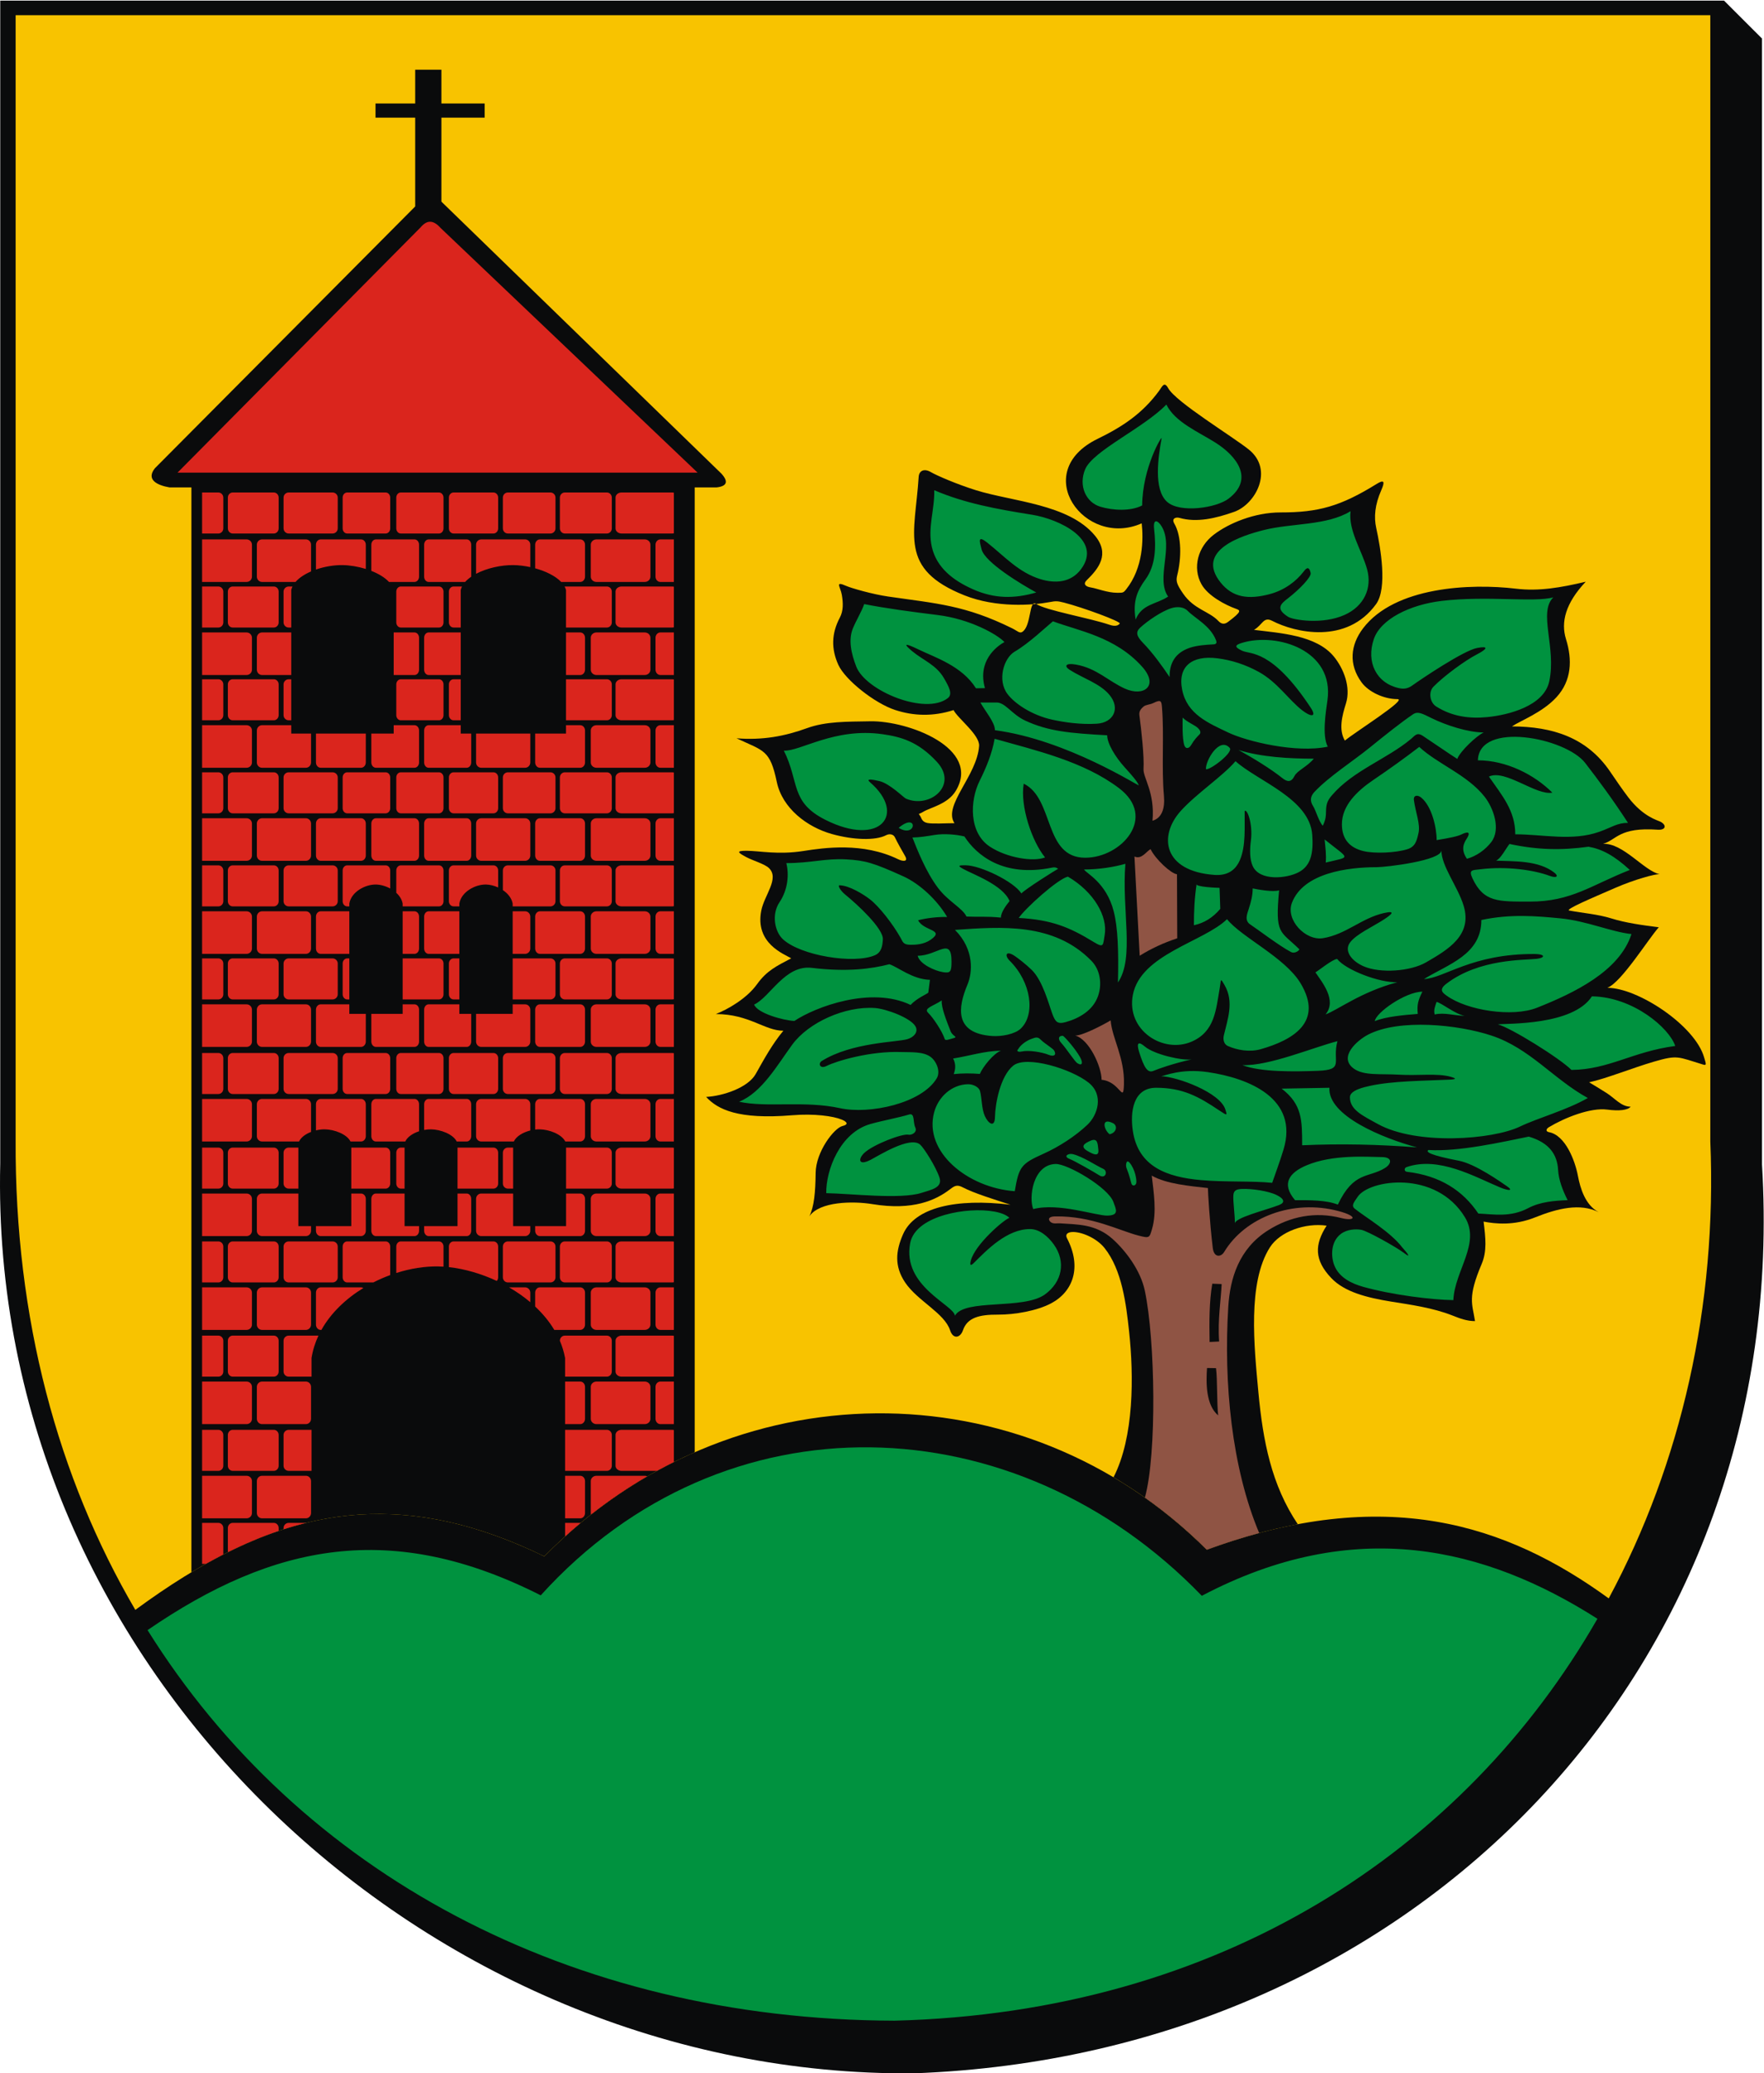
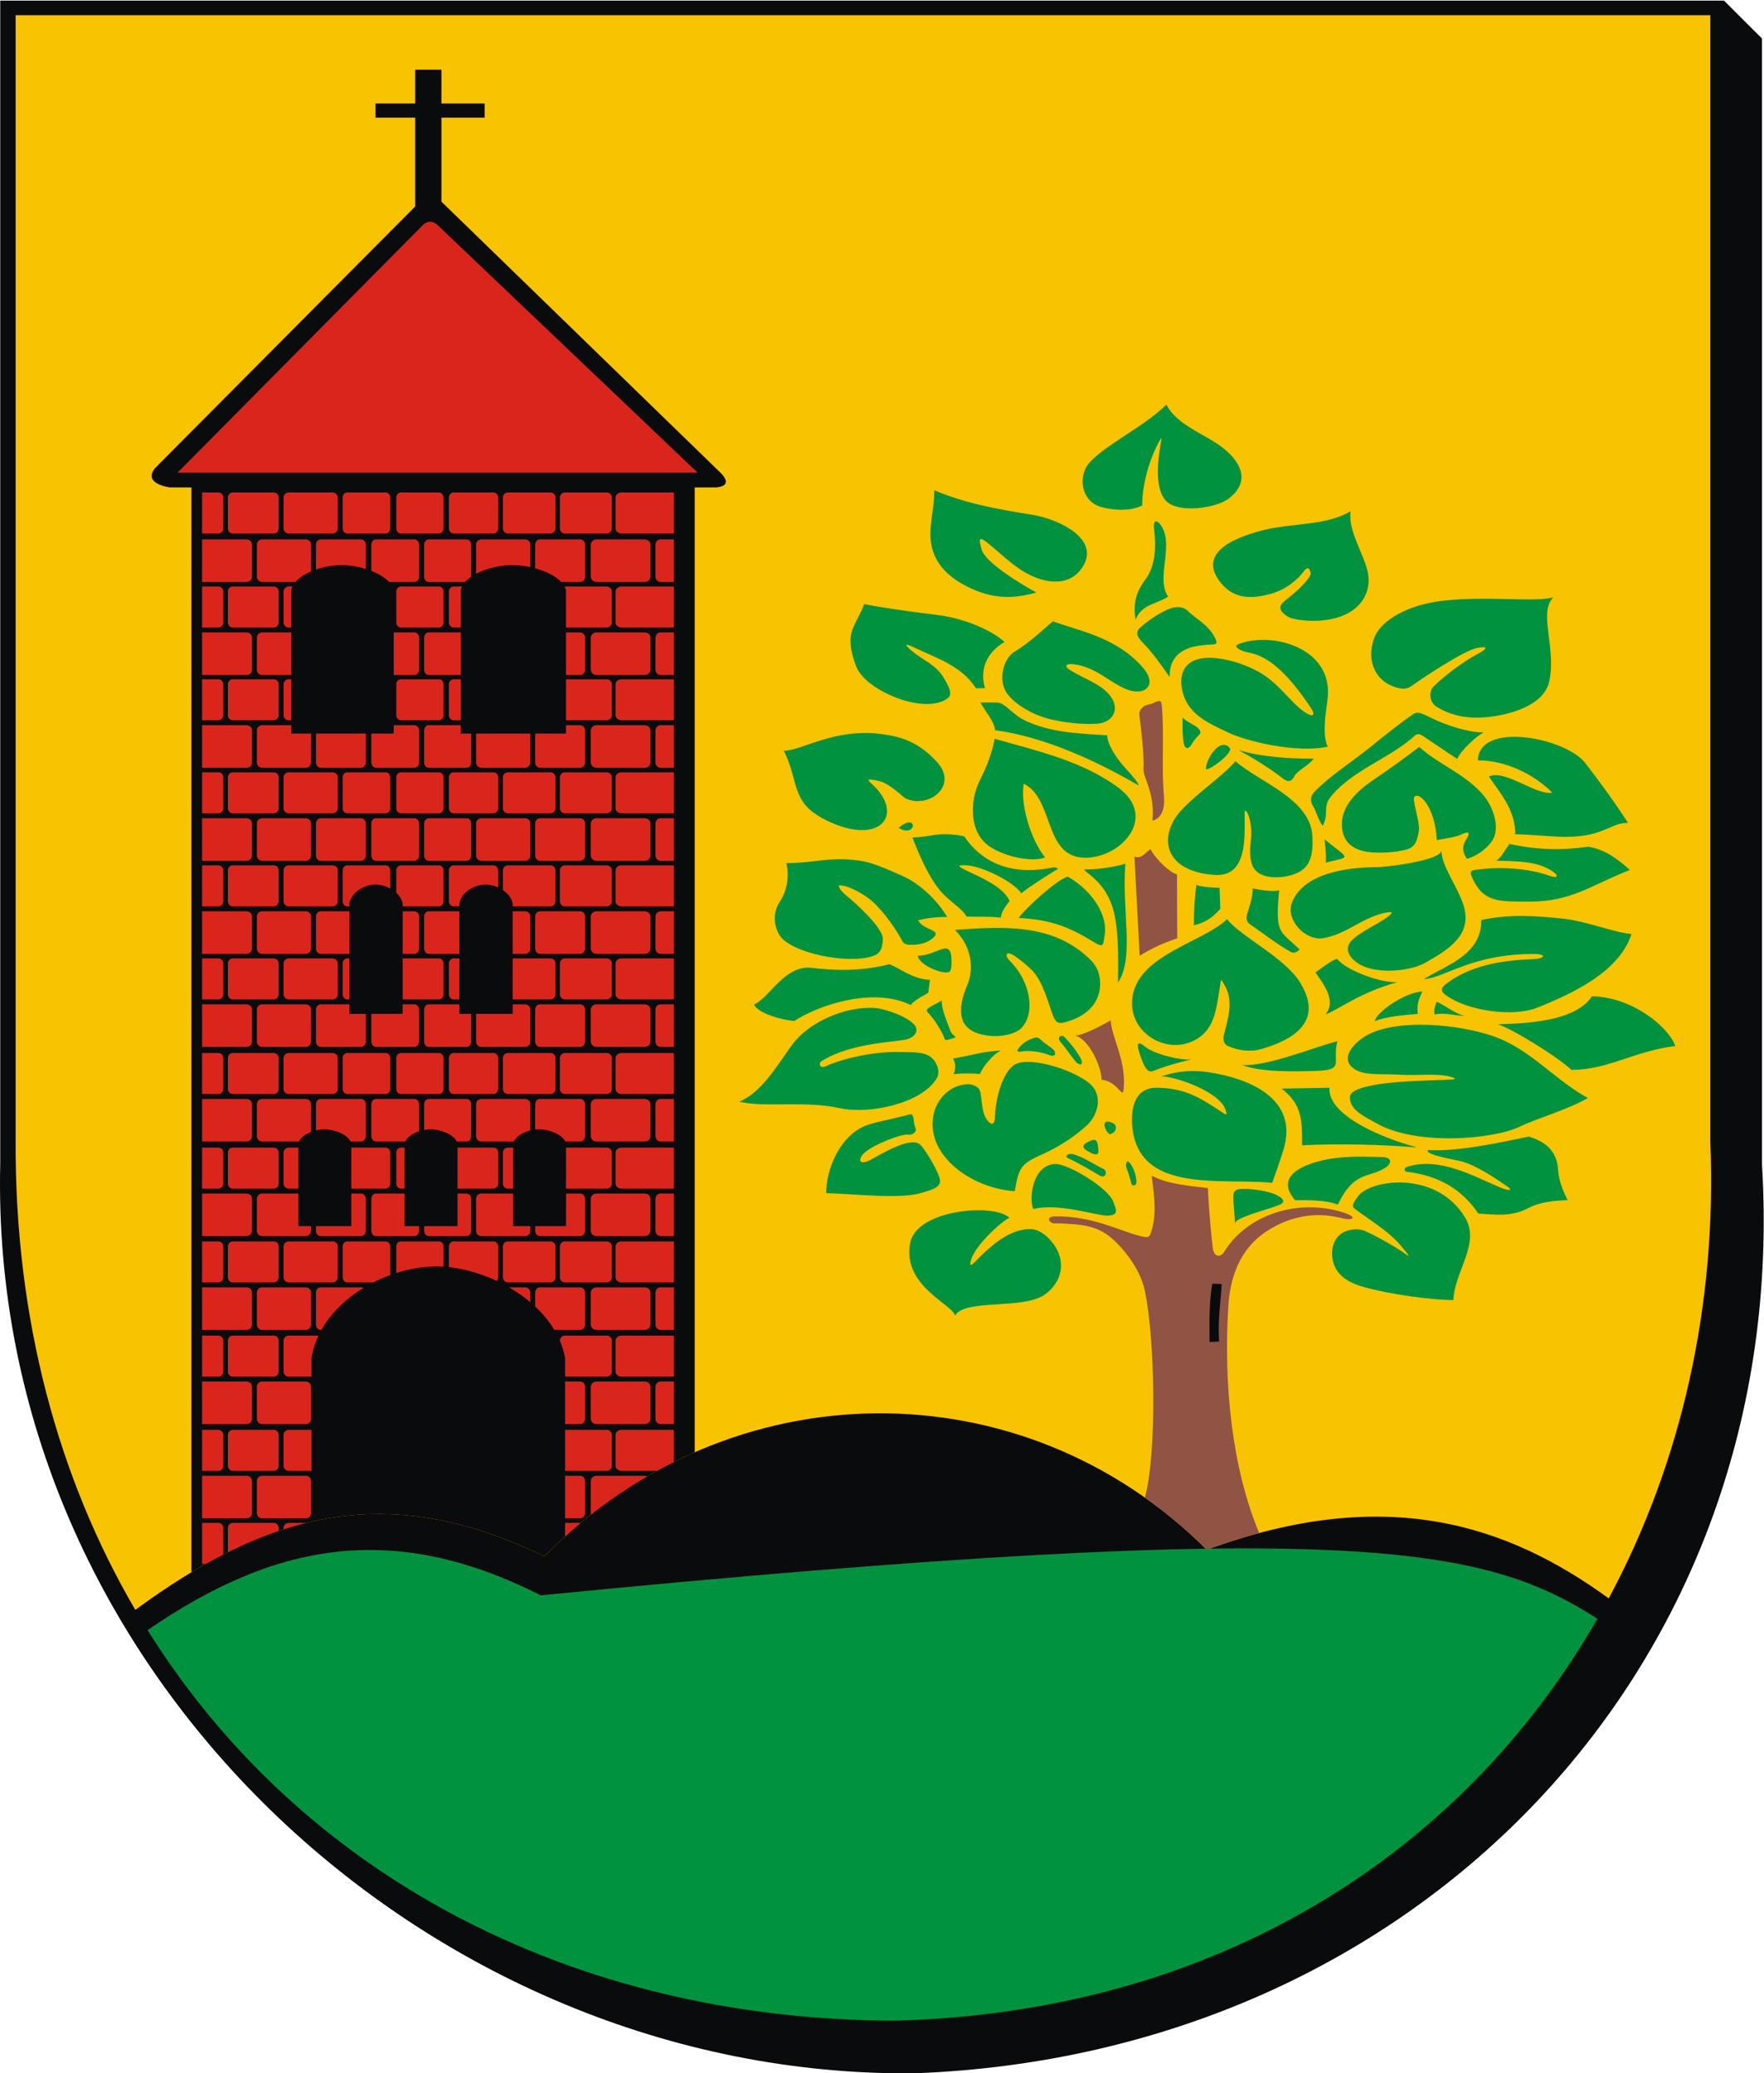
<svg xmlns="http://www.w3.org/2000/svg" xmlns:ns1="http://sodipodi.sourceforge.net/DTD/sodipodi-0.dtd" xmlns:ns2="http://www.inkscape.org/namespaces/inkscape" xml:space="preserve" width="744.216" height="874.634" style="shape-rendering:geometricPrecision; text-rendering:geometricPrecision; image-rendering:optimizeQuality; fill-rule:evenodd; clip-rule:evenodd" viewBox="0 0 210 297" id="svg2" ns1:version="0.32" ns2:version="0.45.1" ns1:docname="POL gmina Wierzchowo COA.svg" ns2:output_extension="org.inkscape.output.svg.inkscape" ns1:docbase="C:\Users\Mistrz\Desktop" version="1.0">
  <ns1:namedview ns2:window-height="480" ns2:window-width="640" ns2:pageshadow="2" ns2:pageopacity="0.0" guidetolerance="10.0" gridtolerance="10.0" objecttolerance="10.0" borderopacity="1.0" bordercolor="#666666" pagecolor="#ffffff" id="base" />
  <defs id="defs4">
    <style type="text/css" id="style6">
   
    .fil3 {fill:#00923F}
    .fil0 {fill:#0A0B0C}
    .fil2 {fill:#8F5444}
    .fil4 {fill:#DA251D}
    .fil1 {fill:#F8C300}
   
  </style>
  </defs>
  <g id="Warstwa_x0020_1" transform="matrix(1.203,0,0,1.203,-21.323,-30.083)">
    <g id="_76337680">
      <path id="_76319456" class="fil0" d="M 0,25.081 L 205.283,25.081 L 209.803,29.596 L 209.803,163.685 C 213.401,223.358 168.827,269.743 108.799,271.918 C 51.081,272.432 -1.443,223.992 0.001,163.548 L 0.001,25.081 L 0,25.081 z " style="fill:#0a0b0c" />
      <path id="_76319384" class="fil1" d="M 1.834,26.816 L 203.647,26.816 L 203.647,160.927 C 204.457,180.484 200.197,199.25 191.55,215.361 C 179.354,206.49 164.899,201.781 143.684,209.564 C 121.72,187.658 86.921,187.89 64.79,210.353 C 46.008,201.221 31.819,205.164 16.087,216.728 C 6.859,200.96 1.725,182.005 1.833,160.794 L 1.833,26.816 L 1.834,26.816 z " style="fill:#f8c300" />
      <g id="g13">
-         <path id="_76319312" class="fil0" d="M 132.579,200.937 C 135.038,196.135 134.996,188.859 134.434,183.593 C 134.084,180.311 133.586,176.229 131.503,173.627 C 130.528,172.409 128.66,171.65 127.602,171.732 C 127.152,171.767 126.782,171.978 127.038,172.47 C 128.844,175.943 127.739,178.849 125.143,180.223 C 123.46,181.113 120.82,181.579 118.81,181.567 C 116.598,181.554 115.163,181.921 114.648,183.428 C 114.334,184.346 113.475,184.535 113.116,183.434 C 112.447,181.383 109.254,179.943 107.775,177.756 C 106.447,175.791 106.648,173.973 107.507,172.007 C 108.916,168.778 113.853,167.695 120.306,168.479 C 118.416,167.859 115.975,167.117 114.635,166.413 C 113.935,166.045 113.648,166.225 113.088,166.653 C 111.436,167.917 108.728,169.207 103.853,168.405 C 101.561,168.027 97.576,168.082 96.361,169.852 C 96.917,168.708 97.08,167.028 97.105,164.69 C 97.132,162.168 99.302,159.338 100.309,159.101 C 101.019,158.935 100.901,158.622 100.208,158.338 C 99.196,157.923 96.959,157.603 94.28,157.824 C 87.886,158.352 85.441,157.138 84.062,155.638 C 86.015,155.541 89.043,154.559 89.97,152.904 C 90.986,151.092 91.954,149.329 93.259,147.757 C 91.028,147.757 89.183,145.771 85.214,145.771 C 86.633,145.222 88.901,143.925 90.133,142.206 C 91.291,140.591 92.465,140.046 94.196,139.133 C 93.316,138.609 89.868,137.348 90.628,133.457 C 90.992,131.6 92.808,129.648 91.559,128.399 C 91.058,127.899 89.627,127.501 88.839,127.076 C 87.916,126.578 87.5,126.314 88.906,126.326 C 90.486,126.34 92.637,126.822 95.637,126.353 C 98.106,125.967 102.732,125.285 106.943,127.34 C 107.442,127.583 108.204,127.7 107.734,126.913 C 107.419,126.384 106.803,125.274 106.537,124.712 C 106.366,124.352 105.89,124.266 105.501,124.47 C 104.237,125.132 101.608,125.047 99.057,124.337 C 96.068,123.504 93.136,121.255 92.479,118.135 C 91.668,114.284 90.963,114.466 87.684,112.931 C 90.807,113.177 93.426,112.685 96.074,111.723 C 98.328,110.904 100.825,110.956 103.613,110.905 C 108.098,110.822 116.883,114.103 113.783,119.205 C 112.823,120.786 110.745,121.174 109.92,121.683 C 109.276,122.08 109.305,121.766 109.603,122.263 C 109.706,122.436 109.774,122.91 110.449,123.024 C 111.147,123.141 112.597,123.04 113.638,123.04 C 112.23,120.927 116.333,117.402 116.57,113.839 C 116.658,112.522 114.017,110.549 113.529,109.573 C 111.095,110.35 108.786,110.285 106.57,109.558 C 104.12,108.756 100.616,105.97 99.807,104.183 C 98.942,102.274 98.988,100.444 99.985,98.56 C 100.417,97.743 100.388,96.814 100.219,95.832 C 100.053,94.871 99.329,94.155 100.777,94.796 C 101.321,95.037 103.856,95.777 105.729,96.046 C 111.594,96.889 114.937,97.094 120.472,99.815 C 121.152,100.15 121.379,100.463 121.702,100.267 C 122.804,99.598 122.501,96.37 123.344,96.923 C 124.554,97.717 129.655,98.579 132.112,99.416 C 132.739,99.63 133.116,99.532 133.319,99.269 C 133.501,99.033 128.966,97.361 126.675,96.77 C 125.863,96.56 125.657,96.583 125.001,96.707 C 122.921,97.1 118.597,97.41 114.821,95.905 C 106.945,92.766 108.936,88.658 109.374,81.796 C 109.421,81.066 110.019,80.755 110.833,81.234 C 111.492,81.622 113.909,82.675 116.204,83.39 C 120.55,84.743 127.222,85.031 130.344,88.769 C 132.196,90.986 130.805,92.723 129.389,94.1 C 128.915,94.561 129.258,94.873 129.875,94.967 C 130.59,95.076 131.848,95.601 133.005,95.601 C 133.689,95.601 133.742,95.617 134.074,95.203 C 136.131,92.635 136.142,89.186 135.935,87.33 C 129.146,90.347 122.527,81.239 130.687,77.267 C 133.686,75.807 136.02,74.241 137.99,71.57 C 138.385,71.034 138.609,70.371 139.088,71.235 C 140.008,72.893 146.722,76.964 148.688,78.542 C 151.7,80.96 149.505,85.065 146.93,85.969 C 144.747,86.737 142.507,87.269 140.442,86.684 C 139.987,86.555 139.464,86.753 139.813,87.351 C 140.711,88.894 140.666,91.515 140.169,93.49 C 139.991,94.195 140.075,94.555 140.872,95.709 C 142.171,97.591 143.959,97.789 145.073,98.967 C 145.441,99.355 145.807,99.375 146.209,99.074 C 147.884,97.821 147.694,97.698 147.175,97.514 C 145.894,97.059 143.822,95.969 143.05,94.582 C 141.957,92.618 142.621,90.135 144.505,88.693 C 146.299,87.318 149.368,86.028 152.484,86.032 C 156.964,86.037 159.617,85.303 163.906,82.644 C 164.821,82.076 164.917,82.355 164.461,83.392 C 163.697,85.13 163.575,86.583 163.861,87.881 C 164.375,90.213 165.223,95.057 163.842,96.956 C 160.328,101.785 154.204,100.356 151.467,98.941 C 150.42,98.4 150.341,99.425 149.303,100.017 C 152.349,100.403 156.725,100.625 158.829,103.21 C 159.975,104.62 160.864,106.831 160.259,108.773 C 159.789,110.279 159.37,111.896 160.126,113.204 C 161.453,112.118 167.603,108.266 166.397,108.266 C 164.75,108.266 162.944,107.394 162.13,106.287 C 160.55,104.137 160.784,101.818 162.299,99.829 C 166.074,94.876 175.061,94.465 180.507,95.114 C 183.245,95.441 185.844,94.987 188.812,94.284 C 186.395,96.843 185.834,99.113 186.459,101.113 C 187.229,103.573 187.14,106.06 185.329,108.036 C 183.64,109.879 181.008,110.845 180.025,111.515 C 184.857,111.534 188.945,112.827 191.709,116.886 C 192.349,117.826 193.221,119.108 193.91,120.002 C 195.671,122.289 197.385,122.698 197.701,122.86 C 198.482,123.263 198.356,123.883 197.391,123.816 C 192.772,123.495 192.506,125.022 190.878,125.504 C 193.252,125.368 195.781,128.735 197.605,129.112 C 197.08,129.083 194.673,129.724 192.317,130.749 C 189.372,132.03 186.273,133.337 186.861,133.446 C 188.525,133.757 190.237,133.876 191.853,134.379 C 193.609,134.926 195.557,135.186 197.511,135.436 C 196.246,136.856 193.054,142.009 191.387,142.645 C 195.023,142.645 201.816,147.133 202.905,150.916 C 203.117,151.651 203.25,151.926 202.817,151.795 C 199.744,150.863 199.798,150.606 196.927,151.442 C 194.418,152.172 191.187,153.48 189.215,153.897 C 189.569,154.093 190.386,154.609 191.262,155.153 C 192.285,155.787 193.015,156.802 194.161,156.802 C 193.839,157.222 192.767,157.335 191.373,157.15 C 189.371,156.885 186.292,158.118 184.422,159.247 C 184.085,159.451 184.021,159.756 184.431,159.834 C 186.41,160.205 187.547,163.269 187.88,165.036 C 188.154,166.487 188.742,168.514 190.348,169.36 C 188.147,168.26 185.453,168.912 182.791,169.982 C 180.266,170.998 178.039,170.753 176.648,170.487 C 176.888,172.431 177.063,174.01 176.424,175.519 C 174.713,179.562 175.302,180.234 175.626,182.337 C 174.655,182.337 173.847,182.031 172.948,181.674 C 170.592,180.741 167.9,180.378 165.645,180.015 C 162.708,179.542 160.081,178.859 158.521,177.222 C 156.446,175.044 156.525,173.209 157.955,170.97 C 155.433,170.609 152.407,171.655 151.196,173.561 C 148.526,177.766 149.321,185.33 149.829,190.798 C 150.371,196.617 151.388,201.863 154.523,206.527 C 151.112,207.167 147.509,208.16 143.684,209.563 C 140.262,206.15 136.528,203.275 132.579,200.937 L 132.579,200.937 z " style="fill:#0a0b0c" />
        <path id="_76319240" class="fil2" d="M 136.314,203.36 C 137.748,198.171 137.554,184.608 136.304,178.707 C 135.796,176.308 134.064,173.999 132.486,172.574 C 130.444,170.73 128.209,170.843 126.219,170.694 C 125.849,170.666 125.484,170.781 125.171,170.597 C 124.859,170.413 124.604,169.883 125.64,169.868 C 130.026,169.802 133.256,171.568 135.588,172.161 C 136.864,172.486 136.855,172.429 137.167,171.358 C 137.755,169.333 137.349,166.952 137.131,165.013 C 138.877,166.013 141.699,166.252 143.818,166.492 C 143.818,166.943 144.028,170.553 144.396,173.617 C 144.542,174.835 145.393,174.7 145.742,174.121 C 148.259,169.94 153.946,167.794 159.367,169.232 C 161.845,169.89 161.258,170.467 159.693,170.062 C 156.641,169.274 153.642,169.848 150.985,171.524 C 147.486,173.73 146.453,177.289 146.246,180.609 C 145.677,189.713 146.648,199.776 149.926,207.577 C 147.911,208.118 145.833,208.775 143.684,209.564 C 141.361,207.247 138.893,205.181 136.314,203.36 L 136.314,203.36 z M 128.006,148.326 C 129.694,148.786 131.157,152.065 131.157,153.6 C 133.382,153.809 133.746,156.536 133.819,154.125 C 133.915,150.964 132.392,148.624 132.236,146.525 C 131.177,147.155 128.761,148.39 128.006,148.326 L 128.006,148.326 z M 135.07,127.009 L 135.695,138.826 C 137.035,137.984 138.525,137.291 140.165,136.749 L 140.135,129.122 C 139.43,129.047 137.588,127.359 136.988,126.129 C 136.451,126.436 135.914,127.393 135.07,127.009 L 135.07,127.009 z M 137.219,122.753 C 138.327,122.421 138.719,121.305 138.579,119.769 C 138.28,116.465 138.619,112.478 138.347,109.227 C 138.286,108.496 138.234,108.282 137.331,108.725 C 136.903,108.936 136.425,108.917 136.152,109.154 C 135.896,109.376 135.589,109.677 135.657,110.177 C 135.904,112.02 136.24,115.108 136.15,116.583 C 136.086,117.62 137.526,119.377 137.219,122.753 L 137.219,122.753 z " style="fill:#8f5444" />
        <path id="_76319168" class="fil3" d="M 138.87,73.186 C 139.928,75.301 142.651,76.415 144.723,77.725 C 147.235,79.314 149.368,82.033 146.284,84.387 C 144.811,85.511 140.483,86.141 138.958,84.771 C 137.305,83.286 137.902,79.41 138.307,77.196 C 138.378,76.808 136.027,80.661 135.989,85.199 C 134.628,85.911 132.523,85.808 131.006,85.351 C 129.282,84.833 128.384,82.841 129.201,80.895 C 130.126,78.691 136.145,75.99 138.87,73.186 L 138.87,73.186 z M 139.081,96.054 C 137.574,93.9 139.783,90.122 138.308,87.694 C 137.873,86.977 137.266,86.701 137.411,87.999 C 137.655,90.181 137.594,92.341 136.39,93.998 C 135.457,95.282 134.834,96.534 135.211,98.798 C 135.936,96.928 137.709,96.974 139.081,96.054 L 139.081,96.054 z M 139.257,105.641 C 138.345,104.274 137.215,102.724 136.095,101.574 C 135.299,100.757 135.188,100.27 135.776,99.733 C 136.576,99.001 138.273,97.796 139.504,97.424 C 140.12,97.237 140.911,97.254 141.391,97.738 C 142.33,98.684 144.095,99.507 144.78,101.243 C 144.98,101.75 144.607,101.739 144.334,101.753 C 143.633,101.789 142.553,101.865 141.745,102.125 C 140.398,102.559 139.218,103.506 139.257,105.641 L 139.257,105.641 z M 111.228,83.388 C 114.887,84.944 118.601,85.625 122.894,86.311 C 126.04,86.814 131.322,89.265 128.716,92.781 C 127.489,94.436 125.585,94.502 123.872,93.978 C 121.292,93.189 119.59,91.259 117.558,89.643 C 116.352,88.684 116.629,89.489 116.866,90.432 C 117.256,91.98 121.6,94.595 123.379,95.565 C 120.727,96.335 118.386,96.304 115.879,95.201 C 113.521,94.163 111.508,92.636 110.939,90.133 C 110.422,87.862 111.287,85.704 111.228,83.388 L 111.228,83.388 z M 125.361,98.998 C 124.458,99.746 122.502,101.619 120.808,102.609 C 119.516,103.365 118.703,105.994 119.946,107.65 C 120.805,108.795 122.835,110.175 125.275,110.712 C 126.733,111.033 128.713,111.316 130.609,111.192 C 132.571,111.063 133.432,109.365 132.091,107.756 C 130.958,106.397 128.937,105.788 127.353,104.776 C 126.689,104.352 126.828,103.928 128.105,104.152 C 130.569,104.585 131.958,106.123 133.922,107.01 C 136.198,108.037 138.004,106.672 136,104.423 C 132.796,100.826 128.388,100.133 125.361,98.998 L 125.361,98.998 z M 119.59,101.472 C 118.576,102.015 116.358,103.782 117.268,106.957 L 116.195,106.975 C 114.528,104.309 111.307,103.302 109.332,102.342 C 107.526,101.464 107.62,101.745 108.608,102.563 C 109.936,103.662 111.47,104.182 112.391,105.78 C 112.962,106.767 113.459,107.666 112.852,108.141 C 110.186,110.229 103.06,107.288 101.94,104.389 C 101.356,102.877 100.966,101.219 101.546,99.826 C 101.942,98.872 102.598,97.796 102.888,96.947 C 105.419,97.456 108.702,97.886 111.663,98.254 C 115.497,98.732 118.742,100.562 119.59,101.472 L 119.59,101.472 z M 160.805,85.885 C 160.519,88.171 162.15,90.546 162.772,92.79 C 163.41,95.094 162.371,97.21 160.105,98.232 C 157.452,99.428 153.957,98.832 153.379,98.469 C 151.803,97.478 152.522,96.903 153.353,96.259 C 154.725,95.197 156.153,93.716 156.054,93.25 C 155.833,92.218 155.408,92.827 155.156,93.15 C 154.386,94.141 153.034,95.28 151.138,95.773 C 148.667,96.415 146.785,96.194 145.334,94.385 C 142.21,90.489 148.043,88.743 150.485,88.127 C 153.78,87.296 158.004,87.616 160.805,85.885 L 160.805,85.885 z M 184.951,96.143 C 183.125,97.969 185.346,102.117 184.465,106.164 C 183.831,109.079 179.623,110.161 177.075,110.407 C 174.987,110.609 172.936,110.357 171.008,109.145 C 170.258,108.674 170.043,107.432 170.687,106.777 C 171.989,105.455 174.486,103.642 175.823,102.953 C 177.114,102.287 177.297,101.903 175.873,102.175 C 174.254,102.484 169.222,105.874 168.137,106.654 C 167.555,107.073 167.037,107.064 166.535,106.95 C 163.871,106.347 162.641,103.85 163.578,101.112 C 164.394,98.727 167.901,97.014 171.669,96.567 C 177.084,95.924 182.76,96.781 184.951,96.143 L 184.951,96.143 z M 158.095,113.928 C 154.296,114.729 148.431,113.293 146.23,112.24 C 143.867,111.109 141.342,110.075 140.754,107.164 C 140.187,104.364 141.933,103.037 144.897,103.399 C 146.649,103.612 148.305,104.162 149.865,105.018 C 152.073,106.229 153.418,108.323 155.031,109.587 C 156.063,110.395 156.843,110.467 156.048,109.266 C 151.431,102.294 148.903,102.968 147.907,102.509 C 146.889,102.038 147.049,101.815 147.925,101.552 C 152.031,100.319 158.891,102.411 158.053,108.407 C 157.861,109.779 157.391,112.632 158.095,113.928 L 158.095,113.928 z M 140.809,110.469 C 141.346,111.006 142.241,111.345 142.619,111.698 C 142.862,111.924 143.05,112.237 142.811,112.474 C 142.534,112.749 142.171,113.13 141.83,113.719 C 141.55,114.203 141.159,114.209 141.012,113.772 C 140.73,112.936 140.809,110.822 140.809,110.469 L 140.809,110.469 z M 143.585,116.61 C 143.508,115.612 145.19,112.698 146.415,114.078 C 146.892,114.615 144.049,116.763 143.585,116.61 z M 147.465,114.324 C 150.151,115.168 153.513,115.358 156.429,115.358 C 155.642,116.317 154.452,116.772 154.125,117.427 C 153.737,118.204 153.263,118.133 152.682,117.67 C 151.284,116.556 149.224,115.293 147.465,114.324 L 147.465,114.324 z M 176.661,112.235 C 175.827,112.619 173.856,114.465 173.515,115.386 C 172.638,114.84 170.526,113.372 169.412,112.641 C 168.701,112.173 168.48,112.611 168.022,112.994 C 165.103,115.436 161.106,116.752 158.553,119.758 C 157.99,120.421 157.899,120.851 157.881,121.705 C 157.871,122.174 157.865,122.578 157.502,123.342 C 157.046,122.891 156.653,121.477 156.356,121.024 C 155.895,120.321 156.073,119.771 156.525,119.295 C 158.284,117.446 161.053,115.686 163.067,114.055 C 165.002,112.487 166.904,110.974 168.256,110.065 C 168.824,109.683 169.36,109.992 170.464,110.535 C 172.22,111.397 174.819,112.235 176.661,112.235 L 176.661,112.235 z M 193.846,123.001 C 192.048,120.239 190.369,117.966 188.748,115.868 C 186.418,112.85 176.107,110.855 175.97,115.554 C 179.346,115.554 182.686,117.253 184.835,119.402 C 182.916,119.785 179.204,116.57 177.285,117.491 C 178.82,119.716 180.421,121.525 180.421,124.364 C 183.72,124.364 187.204,125.209 190.429,124.065 C 191.961,123.521 192.541,123.001 193.846,123.001 L 193.846,123.001 z M 179.73,125.515 C 183.103,126.234 185.91,126.288 189.146,125.842 C 190.753,126.126 192.204,126.903 194.064,128.609 C 189.483,130.409 187.113,132.388 182.143,132.379 C 178.409,132.371 176.669,132.479 175.326,129.613 C 174.83,128.557 175.315,128.644 176.284,128.526 C 179.44,128.141 182.668,128.626 184.486,129.302 C 185.376,129.633 185.611,129.352 185.083,128.938 C 183.191,127.454 180.341,127.598 178.136,127.502 C 178.722,127.228 179.272,126.102 179.73,125.515 L 179.73,125.515 z M 174.666,127.28 C 175.809,126.956 176.84,126.217 177.549,125.307 C 178.741,123.777 177.819,121.223 176.767,119.887 C 174.716,117.282 171.173,115.996 168.987,113.958 C 167.267,115.274 165.474,116.569 163.544,117.874 C 161.571,119.209 159.774,120.945 159.774,123.17 C 159.774,125.063 160.83,125.99 162.315,126.357 C 163.671,126.692 166.196,126.57 167.564,126.142 C 168.527,125.841 168.688,125.127 168.894,124.23 C 169.141,123.149 168.549,121.776 168.35,120.301 C 168.267,119.683 168.805,119.64 169.244,120.01 C 170.502,121.07 171.059,123.599 171.059,125.055 C 172.616,124.801 173.567,124.604 174.029,124.373 C 174.523,124.126 175.266,123.893 174.637,124.887 C 174.341,125.354 173.865,126.135 174.666,127.28 L 174.666,127.28 z M 157.716,124.978 C 160.772,127.436 160.9,126.976 157.849,127.73 C 157.937,126.835 157.804,125.873 157.716,124.978 z M 147.106,115.657 C 149.75,118.036 155.936,120.115 156.243,124.425 C 156.396,126.572 156.101,128.112 154.615,128.886 C 153.174,129.638 149.998,129.954 149.164,128.167 C 148.792,127.367 148.786,126.269 148.939,125.082 C 149.188,123.147 148.484,121.251 148.192,121.602 C 148.168,123.436 148.359,125.73 147.629,127.429 C 147.136,128.577 146.221,129.317 144.585,129.199 C 138.477,128.757 137.906,124.547 140.595,121.569 C 142.448,119.518 145.594,117.434 147.106,115.657 L 147.106,115.657 z M 135.586,118.523 C 135.42,118.077 134.721,117.285 133.904,116.382 C 132.776,115.135 131.824,113.545 131.824,112.573 C 127.347,112.324 124.817,112.095 122.076,110.83 C 120.39,110.051 119.657,108.554 118.511,108.672 L 116.729,108.672 C 117.292,109.704 118.457,111.028 118.457,111.966 C 127.077,113.109 135.695,118.741 135.586,118.523 L 135.586,118.523 z M 118.418,112.988 C 123.39,114.395 129.004,115.675 133.226,118.864 C 137.823,122.336 133.522,127.154 129.207,127.154 C 124.234,127.154 125.543,120.118 121.884,118.335 C 121.44,120.977 122.833,125.177 124.427,127.12 C 123.002,127.674 119.873,127.161 117.855,125.836 C 115.345,124.186 115.447,120.379 116.638,117.987 C 117.434,116.389 118.12,114.716 118.418,112.988 L 118.418,112.988 z M 93.317,114.4 C 95.248,114.517 99.353,111.625 105.069,112.442 C 107.223,112.75 109.292,113.296 111.545,115.737 C 114.137,118.546 110.658,121.356 107.838,120.105 C 107.578,119.99 105.938,118.32 104.699,118.029 C 103.736,117.802 103.062,117.72 103.589,118.175 C 107.953,121.939 104.816,125.947 98.249,122.632 C 94.055,120.514 95.194,118.153 93.317,114.4 z M 106.988,123.595 C 109.333,121.625 109.146,124.909 106.988,123.595 z M 125.985,128.468 C 125.703,128.608 121.993,130.943 121.608,131.407 C 120.68,129.966 116.735,128.083 115.005,128.055 C 114.024,128.039 114.015,128.122 114.695,128.498 C 115.847,129.133 119.407,130.397 120.2,132.315 C 119.824,132.784 119.168,133.628 119.168,134.285 C 117.401,134.109 116.576,134.226 115.07,134.159 C 114.578,133.133 112.9,132.372 111.671,130.741 C 110.217,128.813 109.188,126.156 108.629,124.746 C 109.557,124.727 110.373,124.585 111.29,124.438 C 112.404,124.259 113.873,124.383 114.821,124.621 C 116.249,126.826 119.417,129.528 125.275,128.328 C 125.7,128.242 125.838,128.393 125.985,128.468 L 125.985,128.468 z M 127.143,129.406 C 130.239,131.212 131.916,134.147 131.521,136.383 C 131.313,137.563 131.452,137.947 130.224,137.193 C 127.319,135.409 125.169,134.535 121.292,134.326 C 122.043,133.2 125.923,129.688 127.143,129.406 z M 133.991,127.879 C 133.536,133.384 135.109,139.059 133.106,142.011 C 133.192,138.179 133.097,135.496 132.605,133.553 C 131.723,130.07 129.276,128.995 129.072,128.554 C 130.854,128.554 132.678,128.254 133.991,127.879 L 133.991,127.879 z M 93.611,127.795 C 96.566,127.795 98.268,127.206 100.768,127.35 C 103.002,127.478 103.973,127.752 107.546,129.37 C 109.463,130.238 111.552,132.148 112.762,134.207 C 111.527,134.188 110.276,134.352 109.307,134.598 C 109.963,135.912 112.552,135.687 110.818,136.911 C 109.999,137.49 108.999,137.525 108.418,137.522 C 107.511,137.517 107.501,137.187 107.218,136.687 C 106.269,135.009 104.692,132.989 103.594,132.127 C 102.796,131.5 101.061,130.438 99.936,130.438 C 99.741,130.438 99.967,131.007 100.649,131.562 C 102.064,132.712 105.18,135.589 105.11,136.873 C 105.066,137.692 104.922,138.437 104.161,138.766 C 101.643,139.857 95.302,138.801 93.212,136.865 C 92.238,135.963 91.819,133.923 92.8,132.456 C 93.807,130.952 93.954,129.129 93.611,127.795 L 93.611,127.795 z M 142.477,130.273 C 142.224,131.913 142.148,133.554 142.153,135.194 C 143.372,134.932 144.419,134.281 145.292,133.241 L 145.204,130.741 C 144.963,130.741 142.236,130.635 142.477,130.273 z M 149.151,130.811 C 149.151,131.644 148.954,132.392 148.701,133.183 C 148.479,133.881 148.142,134.642 148.882,135.116 C 149.559,135.55 152.343,137.672 153.708,138.38 C 154.224,138.648 154.771,138.118 154.699,138.047 C 152.383,135.785 151.81,136.348 152.296,131.033 C 151.572,131.274 149.755,130.932 149.151,130.811 L 149.151,130.811 z M 113.696,135.748 C 119.184,135.371 125.451,134.847 129.933,139.418 C 131.019,140.525 131.229,142.227 130.729,143.643 C 130.138,145.312 128.538,146.264 126.899,146.725 C 125.906,147.004 125.65,146.72 125.287,145.737 C 124.871,144.608 124.152,141.812 122.852,140.53 C 122.156,139.845 121.2,139.115 120.817,138.856 C 119.781,138.157 119.548,138.761 120.22,139.429 C 122.799,141.99 123.294,145.833 121.522,147.51 C 120.825,148.17 119.234,148.469 118.097,148.384 C 113.618,148.052 114.024,145.032 115.186,142.259 C 115.783,140.834 116.032,138.1 113.696,135.748 z M 109.255,138.827 C 111.618,138.827 113.285,136.486 113.285,139.524 C 113.285,140.75 113.142,140.917 112.274,140.781 C 111.291,140.627 109.479,139.813 109.255,138.827 L 109.255,138.827 z M 112.125,144.144 C 112.025,144.946 112.733,146.679 113.167,147.795 C 113.442,148.506 114.216,148.467 113.373,148.685 C 113.024,148.774 112.553,148.98 112.478,148.748 C 112.176,147.81 111.073,146.165 110.495,145.615 C 109.927,145.076 111.136,144.816 112.125,144.144 z M 113.475,151.065 C 113.78,151.637 113.803,152.255 113.546,152.922 C 114.607,152.814 115.599,152.819 116.661,152.9 C 116.993,152.082 118.304,150.437 119.172,150.135 C 117.203,150.163 115.444,150.755 113.475,151.065 L 113.475,151.065 z M 121.205,149.989 C 121.442,149.514 122.113,148.979 122.802,148.728 C 123.363,148.523 123.551,148.47 123.913,148.826 C 124.472,149.373 125.365,149.848 125.523,150.142 C 125.815,150.686 125.437,150.863 124.855,150.627 C 124.032,150.293 122.469,150.045 121.653,150.229 C 121.051,150.365 121.057,150.036 121.205,149.989 L 121.205,149.989 z M 126.557,148.364 C 126.808,148.514 128.063,149.948 128.592,150.905 C 128.954,151.559 128.883,151.991 128.288,151.635 C 127.956,151.437 127.04,149.969 126.336,149.189 C 125.928,148.738 126.019,148.332 126.557,148.364 L 126.557,148.364 z M 89.779,144.642 C 91.677,143.766 93.442,139.883 96.651,140.27 C 100.872,140.778 103.706,140.392 105.879,139.84 C 106.847,140.125 108.613,141.641 110.714,141.696 L 110.521,143.216 C 110.449,143.35 109.102,143.899 108.419,144.686 C 103.689,142.416 97.071,144.926 94.57,146.592 C 93.276,146.534 90.174,145.683 89.779,144.642 L 89.779,144.642 z M 87.987,156.213 C 90.707,155.123 92.562,151.807 94.321,149.41 C 96.27,146.753 100.629,144.806 104.164,145.052 C 105.503,145.145 108.489,146.245 109.014,147.277 C 109.335,147.909 108.826,148.523 108.027,148.761 C 106.782,149.131 101.401,149.131 97.83,151.363 C 97.376,151.646 97.601,152.36 98.41,151.95 C 99.575,151.36 103.614,150.156 107.299,150.295 C 108.399,150.335 109.871,150.21 110.778,150.861 C 111.488,151.371 112.007,152.607 111.532,153.411 C 109.762,156.409 103.516,157.75 100,156.979 C 95.785,156.054 91.314,156.939 87.987,156.213 L 87.987,156.213 z M 98.368,167.101 C 98.316,164.416 99.98,159.89 103.644,158.861 C 105.099,158.453 106.922,158.127 108.243,157.732 C 108.94,157.524 108.675,158.65 108.97,159.272 C 109.253,159.866 108.51,160.218 108.158,160.138 C 107.443,159.975 103.974,161.294 102.891,162.315 C 102.142,163.022 102.182,163.891 103.643,163.134 C 104.683,162.595 108.345,160.271 109.551,161.319 C 109.984,161.696 111.414,163.927 111.85,165.242 C 112.25,166.448 110.897,166.687 109.701,167.07 C 107.22,167.865 101.208,167.146 98.368,167.101 L 98.368,167.101 z M 120.818,166.868 C 115.198,166.459 109.946,162.171 111.218,157.466 C 111.709,155.647 113.287,154.172 115.238,154.127 C 115.886,154.113 116.562,154.488 116.682,154.947 C 116.907,155.802 116.865,157.058 117.249,157.909 C 117.671,158.842 118.437,159.342 118.46,158.035 C 118.488,156.487 119.075,153.19 120.626,151.921 C 122.181,150.649 127.556,152.3 129.613,153.942 C 131.463,155.418 130.682,157.811 129.465,158.96 C 128.031,160.313 126.107,161.568 124.201,162.424 C 121.591,163.597 121.306,163.939 120.818,166.868 L 120.818,166.868 z M 171.622,126.276 C 171.622,128.164 173.587,130.605 174.273,132.874 C 175.335,136.382 172.424,138.092 169.807,139.608 C 167.91,140.706 164.343,140.935 162.386,140.095 C 160.955,139.48 160.028,138.296 160.709,137.297 C 161.401,136.282 163.548,135.321 164.811,134.487 C 165.524,134.016 166.386,133.378 164.766,133.746 C 162.106,134.35 160.277,136.284 157.525,136.734 C 155.455,137.072 153.041,134.568 153.827,132.517 C 155.198,128.938 160.542,128.28 163.919,128.28 C 165.045,128.28 171.622,127.495 171.622,126.276 L 171.622,126.276 z M 169.548,141.602 C 172.457,139.82 176.382,138.699 176.382,134.571 C 179.86,133.828 182.932,134.097 185.805,134.375 C 188.909,134.675 191.824,135.98 194.257,136.245 C 192.837,140.673 187.412,143.27 183.02,145.014 C 180.063,146.188 174.675,145.333 172.262,143.59 C 171.799,143.255 171.269,142.89 172.19,142.181 C 176.124,139.153 181.557,139.361 182.979,139.194 C 184.01,139.073 184.016,138.628 182.74,138.619 C 175.222,138.57 171.968,141.51 169.548,141.602 L 169.548,141.602 z M 166.378,141.978 C 162.003,143.152 159.282,145.293 157.826,145.814 C 159.233,144.126 157.372,141.928 156.621,140.803 C 156.985,140.615 158.683,139.213 159.214,139.213 C 160.252,140.534 164.272,142.069 166.378,141.978 z M 169.361,143.103 C 168.852,144.135 168.704,144.629 168.808,145.755 C 167.213,145.881 165.006,146.068 163.692,146.614 C 163.815,145.599 167.343,143.121 169.361,143.103 L 169.361,143.103 z M 171.05,144.323 C 170.883,144.823 170.665,145.324 170.831,145.824 C 171.957,145.543 173.27,145.98 174.396,145.98 C 173.27,145.792 171.706,144.48 171.05,144.323 L 171.05,144.323 z M 178.346,147 C 179.498,146.868 187.297,147.143 189.549,143.661 C 194.464,143.729 198.775,147.446 199.471,149.572 C 194.423,150.232 191.583,152.381 187.113,152.425 C 185.705,151.018 179.847,147.375 178.346,147 z M 189.063,155.769 C 184.985,153.536 182.181,149.865 177.62,148.345 C 173.6,147.006 166.596,146.307 162.899,148.219 C 161.582,148.9 159.328,150.893 161.174,152.254 C 162.383,153.146 164.365,152.856 166.609,152.992 C 168.843,153.127 171.124,152.79 172.741,153.243 C 173.913,153.571 172.673,153.575 172.269,153.594 C 169.548,153.724 165.79,153.73 163.1,154.326 C 162.434,154.474 160.73,154.837 160.73,155.675 C 160.73,157.173 162.216,157.853 164.064,158.871 C 168.686,161.418 177.7,160.735 180.963,159.177 C 183.193,158.112 186.467,157.245 189.063,155.769 z M 159.242,149.001 C 158.574,151.454 160.164,152.412 156.88,152.532 C 154.111,152.634 150.136,152.703 147.93,151.856 C 151.11,151.964 156.277,149.766 159.242,149.001 L 159.242,149.001 z M 146.094,134.472 C 147.817,136.625 152.992,139.02 154.845,142.093 C 157.632,146.713 153.947,148.861 150.111,149.955 C 148.793,150.33 147.323,150.074 146.2,149.579 C 145.712,149.363 145.6,148.806 145.717,148.306 C 146.163,146.393 146.952,144.321 145.811,142.341 C 145.253,141.371 145.406,141.654 145.229,142.663 C 144.77,145.277 144.649,147.841 141.901,149.046 C 138.494,150.539 134.066,147.705 134.883,143.479 C 135.816,138.647 143.339,137.167 146.094,134.472 L 146.094,134.472 z M 141.872,151.172 C 140.711,151.33 137.425,150.587 136.299,149.631 C 135.572,149.012 135.269,149.145 135.633,150.302 C 136.202,152.108 136.621,152.837 137.334,152.536 C 137.919,152.289 139.708,151.652 141.872,151.172 z M 152.6,154.653 C 155.04,156.529 155.04,158.396 155.04,161.398 C 159.602,161.192 164.165,161.294 168.727,161.651 C 164.658,160.57 158.067,157.866 158.29,154.549 L 152.6,154.653 L 152.6,154.653 z M 170.081,161.961 C 173.68,162.191 178.948,160.992 182.026,160.366 C 184.481,161.087 185.417,162.511 185.519,164.311 C 185.588,165.541 186.072,166.769 186.655,167.934 C 185.101,167.991 183.399,168.125 181.962,168.883 C 179.844,169.999 177.871,169.616 176.022,169.528 C 174.201,166.817 171.501,165.02 167.516,164.556 C 167.173,164.516 167.166,164.105 167.471,163.999 C 171.291,162.671 175.556,165.136 178.593,166.408 C 179.608,166.833 180.268,166.851 179.431,166.277 C 178.699,165.774 175.677,163.619 173.704,163.238 C 170.302,162.58 169.72,162.195 170.081,161.961 z M 159.291,168.466 C 157.883,167.903 155.882,167.935 154.194,167.935 C 152.503,165.949 153.539,164.635 155.594,163.775 C 158.696,162.476 162.684,162.776 164.548,162.804 C 165.853,162.824 165.687,163.618 164.91,164.101 C 162.952,165.32 161.192,164.45 159.291,168.466 L 159.291,168.466 z M 166.966,173.568 C 165.572,171.728 162.645,170.015 161.312,168.956 C 160.825,168.569 161.259,168.137 161.651,167.538 C 162.997,165.485 170.97,164.275 174.431,169.978 C 176.32,173.088 173.197,176.347 173.048,179.838 C 170.485,179.803 165.792,179.226 162.341,178.265 C 160.893,177.862 159.429,177.138 158.864,175.679 C 158.451,174.614 158.438,172.88 159.647,171.958 C 160.377,171.4 161.415,171.352 162.058,171.461 C 162.823,171.589 166.306,173.573 167.027,174.123 C 168.506,175.251 167.034,173.658 166.966,173.568 L 166.966,173.568 z M 147.032,170.78 C 146.834,170.054 150.656,169.151 152.301,168.511 C 153.044,168.221 152.905,167.775 152.031,167.338 C 151.002,166.823 149.004,166.554 147.88,166.599 C 147.266,166.624 146.892,166.744 146.851,167.341 C 146.797,168.134 147.032,169.56 147.032,170.78 L 147.032,170.78 z M 138.246,153.173 C 138.631,153.152 140.605,152.218 143.816,152.688 C 148.705,153.404 154.667,155.829 152.821,161.911 C 152.378,163.369 151.834,164.819 151.473,165.87 C 149.073,165.622 145.9,165.807 142.967,165.544 C 138.995,165.189 135.528,163.982 134.881,159.707 C 134.537,157.434 134.906,154.549 137.65,154.549 C 140.84,154.549 142.74,155.616 145.155,157.238 C 146.182,157.928 146.113,157.84 145.899,157.144 C 145.272,155.106 140.16,153.231 138.246,153.173 L 138.246,153.173 z M 134.508,163.493 C 135.137,164.252 135.352,165.492 135.292,165.869 C 135.236,166.219 134.822,166.337 134.698,165.935 C 134.606,165.638 134.498,165.034 134.115,164.083 C 134.009,163.819 134.074,162.97 134.508,163.493 L 134.508,163.493 z M 132.115,160.085 C 131.458,159.615 131.02,158.019 132.521,158.77 C 133.084,159.051 132.959,159.897 132.115,160.085 z M 131.356,164.206 C 130.558,163.852 128.957,162.757 127.734,162.454 C 127.197,162.321 126.549,162.711 127.331,163.019 C 128.006,163.285 130.289,164.601 130.886,164.979 C 131.646,165.461 131.937,164.464 131.356,164.206 z M 123.015,168.997 C 126.047,168.204 130.534,169.812 131.866,169.773 C 133.281,169.731 132.88,169.038 132.567,168.158 C 131.952,166.428 127.099,163.59 125.683,163.626 C 122.964,163.696 122.466,167.638 123.015,168.997 L 123.015,168.997 z M 120.181,170.039 C 118.765,168.643 112.759,168.82 109.875,170.888 C 109.067,171.467 108.52,172.198 108.356,173.078 C 107.401,178.206 113.588,180.418 113.689,181.696 C 114.851,179.633 121.852,181.023 124.416,179.157 C 126.47,177.662 126.931,175.265 125.475,173.219 C 124.768,172.225 123.736,171.375 122.64,171.375 C 119.919,171.375 117.545,173.81 115.951,175.405 C 115.555,175.801 115.435,175.703 115.589,175.121 C 116.105,173.181 119.533,170.249 120.181,170.039 L 120.181,170.039 z M 129.849,160.853 C 129.176,161.147 128.485,161.527 129.538,162.113 C 130.1,162.426 130.885,162.856 130.768,161.905 C 130.69,161.278 130.722,160.472 129.849,160.853 L 129.849,160.853 z " style="fill:#00923f" />
-         <path id="_76319096" class="fil0" d="M 143.712,187.923 C 143.592,189.658 143.557,192.317 145.04,193.57 C 144.875,192.152 144.958,189.284 144.784,187.941 L 143.712,187.923 z " style="fill:#0a0b0c" />
        <path id="_76319024" class="fil0" d="M 144.339,177.882 C 143.965,180.061 143.98,182.435 144.02,184.823 L 145.155,184.767 C 144.969,182.157 145.377,179.755 145.455,177.927 L 144.339,177.882 z " style="fill:#0a0b0c" />
      </g>
      <g id="g20">
        <path id="_76337920" class="fil0" d="M 44.69,37.332 L 49.416,37.332 L 49.416,33.308 L 52.539,33.308 L 52.539,37.332 L 57.687,37.332 L 57.687,39.018 L 52.539,39.018 L 52.539,49.022 L 85.898,81.427 C 86.743,82.372 86.541,82.914 85.295,83.055 L 82.703,83.055 L 82.703,197.962 C 76.232,200.795 70.14,204.922 64.79,210.353 C 48.697,202.528 35.975,204.304 22.766,212.247 L 22.766,83.055 L 20.173,83.055 C 18.703,82.804 17.321,82.141 18.424,80.764 L 49.416,49.594 L 49.416,39.018 L 44.69,39.018 L 44.69,37.332 L 44.69,37.332 z " style="fill:#0a0b0c" />
        <ellipse id="_76337848" class="fil0" cx="50.96" cy="72.487" rx="6.214" ry="5.623" ns1:cx="50.9599" ns1:cy="72.487198" ns1:rx="6.2140098" ns1:ry="5.6234899" style="fill:#0a0b0c" />
        <path id="_76337776" class="fil4" d="M 34.351,83.658 L 39.582,83.658 C 39.917,83.658 40.192,83.933 40.192,84.268 L 40.192,87.931 C 40.192,88.267 39.917,88.542 39.582,88.542 L 34.351,88.542 C 34.015,88.542 33.74,88.267 33.74,87.931 L 33.74,84.268 C 33.74,83.933 34.015,83.658 34.351,83.658 z M 21.11,81.296 L 50.043,52.1 C 50.883,51.102 51.638,51.249 52.482,52.194 L 83.048,81.296 L 21.11,81.296 L 21.11,81.296 z M 27.68,83.658 L 32.584,83.658 C 32.898,83.658 33.156,83.933 33.156,84.268 L 33.156,87.931 C 33.156,88.267 32.898,88.542 32.584,88.542 L 27.68,88.542 C 27.365,88.542 27.108,88.267 27.108,87.931 L 27.108,84.268 C 27.108,83.933 27.365,83.658 27.68,83.658 z M 24.039,83.658 L 25.977,83.658 C 26.3,83.658 26.565,83.933 26.565,84.268 L 26.565,87.931 C 26.565,88.267 26.3,88.542 25.977,88.542 L 24.039,88.542 L 24.039,83.658 L 24.039,83.658 z M 41.313,83.658 L 45.905,83.658 C 46.2,83.658 46.441,83.933 46.441,84.268 L 46.441,87.931 C 46.441,88.267 46.2,88.542 45.905,88.542 L 41.313,88.542 C 41.018,88.542 40.777,88.267 40.777,87.931 L 40.777,84.268 C 40.777,83.933 41.018,83.658 41.313,83.658 z M 47.696,83.658 L 52.255,83.658 C 52.548,83.658 52.788,83.933 52.788,84.268 L 52.788,87.931 C 52.788,88.267 52.548,88.542 52.255,88.542 L 47.696,88.542 C 47.404,88.542 47.164,88.267 47.164,87.931 L 47.164,84.268 C 47.164,83.933 47.404,83.658 47.696,83.658 z M 53.985,83.658 L 58.74,83.658 C 59.045,83.658 59.295,83.933 59.295,84.268 L 59.295,87.931 C 59.295,88.267 59.045,88.542 58.74,88.542 L 53.985,88.542 C 53.68,88.542 53.43,88.267 53.43,87.931 L 53.43,84.268 C 53.43,83.933 53.68,83.658 53.985,83.658 z M 60.45,83.658 L 65.53,83.658 C 65.857,83.658 66.123,83.933 66.123,84.268 L 66.123,87.931 C 66.123,88.267 65.857,88.542 65.53,88.542 L 60.45,88.542 C 60.124,88.542 59.857,88.267 59.857,87.931 L 59.857,84.268 C 59.857,83.933 60.124,83.658 60.45,83.658 L 60.45,83.658 z M 67.231,83.658 L 72.246,83.658 C 72.568,83.658 72.832,83.933 72.832,84.268 L 72.832,87.931 C 72.832,88.267 72.568,88.542 72.246,88.542 L 67.231,88.542 C 66.909,88.542 66.646,88.267 66.646,87.931 L 66.646,84.268 C 66.646,83.933 66.909,83.658 67.231,83.658 z M 73.98,83.658 L 80.038,83.658 C 80.102,83.658 80.163,83.665 80.222,83.679 L 80.222,88.52 C 80.163,88.534 80.102,88.542 80.038,88.542 L 73.98,88.542 C 73.591,88.542 73.273,88.267 73.273,87.931 L 73.273,84.268 C 73.273,83.933 73.591,83.658 73.98,83.658 z M 31.172,89.244 L 36.403,89.244 C 36.738,89.244 37.013,89.529 37.013,89.878 L 37.013,93.06 C 36.257,93.386 35.603,93.81 35.169,94.311 L 31.172,94.311 C 30.836,94.311 30.561,94.026 30.561,93.678 L 30.561,89.878 C 30.561,89.529 30.836,89.244 31.172,89.244 L 31.172,89.244 z M 24.039,89.244 L 29.34,89.244 C 29.69,89.244 29.977,89.529 29.977,89.878 L 29.977,93.678 C 29.977,94.026 29.69,94.311 29.34,94.311 L 24.039,94.311 L 24.039,89.244 z M 38.159,89.244 L 42.972,89.244 C 43.281,89.244 43.534,89.529 43.534,89.878 L 43.534,92.763 C 42.617,92.478 41.637,92.317 40.762,92.305 C 39.751,92.291 38.615,92.48 37.598,92.833 L 37.598,89.878 C 37.598,89.529 37.85,89.244 38.159,89.244 L 38.159,89.244 z M 44.729,89.244 L 49.338,89.244 C 49.634,89.244 49.876,89.529 49.876,89.878 L 49.876,93.678 C 49.876,94.026 49.634,94.311 49.338,94.311 L 46.295,94.311 C 45.797,93.775 45.044,93.328 44.192,92.993 L 44.192,89.878 C 44.192,89.529 44.434,89.244 44.729,89.244 L 44.729,89.244 z M 51.012,89.244 L 55.556,89.244 C 55.848,89.244 56.087,89.529 56.087,89.878 L 56.087,93.678 C 56.087,93.682 56.087,93.685 56.087,93.689 C 55.809,93.88 55.565,94.088 55.366,94.311 L 51.012,94.311 C 50.72,94.311 50.481,94.026 50.481,93.678 L 50.481,89.878 C 50.481,89.529 50.72,89.244 51.012,89.244 L 51.012,89.244 z M 57.277,89.244 L 62.512,89.244 C 62.848,89.244 63.123,89.529 63.123,89.878 L 63.123,92.545 C 62.44,92.397 61.75,92.314 61.115,92.305 C 59.654,92.286 57.941,92.666 56.666,93.341 L 56.666,89.878 C 56.666,89.529 56.941,89.244 57.277,89.244 L 57.277,89.244 z M 64.264,89.244 L 69.078,89.244 C 69.387,89.244 69.64,89.529 69.64,89.878 L 69.64,93.678 C 69.64,94.026 69.387,94.311 69.078,94.311 L 66.8,94.311 C 66.113,93.59 64.95,93.03 63.702,92.687 L 63.702,89.878 C 63.702,89.529 63.955,89.244 64.264,89.244 z M 70.997,89.244 L 76.758,89.244 C 77.128,89.244 77.43,89.529 77.43,89.878 L 77.43,93.678 C 77.43,94.026 77.128,94.311 76.758,94.311 L 70.997,94.311 C 70.627,94.311 70.325,94.026 70.325,93.678 L 70.325,89.878 C 70.325,89.529 70.627,89.244 70.997,89.244 z M 78.608,89.244 L 80.222,89.244 L 80.222,94.311 L 78.608,94.311 C 78.293,94.311 78.035,94.026 78.035,93.678 L 78.035,89.878 C 78.035,89.529 78.293,89.244 78.608,89.244 z M 34.351,94.855 L 34.803,94.855 C 34.739,94.987 34.689,95.124 34.656,95.264 L 34.656,99.739 L 34.351,99.739 C 34.015,99.739 33.74,99.464 33.74,99.128 L 33.74,95.465 C 33.74,95.129 34.015,94.855 34.351,94.855 z M 27.68,94.855 L 32.584,94.855 C 32.898,94.855 33.156,95.129 33.156,95.465 L 33.156,99.128 C 33.156,99.464 32.898,99.739 32.584,99.739 L 27.68,99.739 C 27.365,99.739 27.108,99.464 27.108,99.128 L 27.108,95.465 C 27.108,95.129 27.365,94.855 27.68,94.855 z M 24.039,94.855 L 25.977,94.855 C 26.3,94.855 26.565,95.129 26.565,95.465 L 26.565,99.128 C 26.565,99.464 26.3,99.739 25.977,99.739 L 24.039,99.739 L 24.039,94.855 z M 47.696,94.855 L 52.255,94.855 C 52.548,94.855 52.788,95.129 52.788,95.465 L 52.788,99.128 C 52.788,99.464 52.548,99.739 52.255,99.739 L 47.696,99.739 C 47.404,99.739 47.164,99.464 47.164,99.128 L 47.164,95.465 C 47.164,95.129 47.404,94.855 47.696,94.855 z M 53.985,94.855 L 54.991,94.855 C 54.925,94.987 54.874,95.124 54.84,95.264 L 54.84,99.739 L 53.985,99.739 C 53.68,99.739 53.43,99.464 53.43,99.128 L 53.43,95.465 C 53.43,95.129 53.68,94.855 53.985,94.855 z M 67.231,94.855 L 72.246,94.855 C 72.568,94.855 72.832,95.129 72.832,95.465 L 72.832,99.128 C 72.832,99.464 72.568,99.739 72.246,99.739 L 67.376,99.739 L 67.376,95.264 C 67.336,95.124 67.279,94.987 67.206,94.855 C 67.214,94.855 67.223,94.855 67.231,94.855 z M 73.98,94.855 L 80.038,94.855 C 80.102,94.855 80.163,94.862 80.222,94.876 L 80.222,99.717 C 80.163,99.731 80.102,99.739 80.038,99.739 L 73.98,99.739 C 73.591,99.739 73.273,99.464 73.273,99.128 L 73.273,95.465 C 73.273,95.129 73.591,94.855 73.98,94.855 z M 31.172,100.326 L 34.656,100.326 L 34.656,105.393 L 31.172,105.393 C 30.836,105.393 30.561,105.108 30.561,104.759 L 30.561,100.959 C 30.561,100.611 30.836,100.326 31.172,100.326 z M 24.039,100.326 L 29.34,100.326 C 29.69,100.326 29.977,100.611 29.977,100.959 L 29.977,104.759 C 29.977,105.108 29.69,105.393 29.34,105.393 L 24.039,105.393 L 24.039,100.326 z M 46.855,100.326 L 49.338,100.326 C 49.634,100.326 49.876,100.611 49.876,100.959 L 49.876,104.759 C 49.876,105.108 49.634,105.393 49.338,105.393 L 46.855,105.393 L 46.855,100.326 z M 51.012,100.326 L 54.84,100.326 L 54.84,105.393 L 51.012,105.393 C 50.72,105.393 50.481,105.108 50.481,104.759 L 50.481,100.959 C 50.481,100.611 50.72,100.326 51.012,100.326 z M 67.376,100.326 L 69.078,100.326 C 69.387,100.326 69.64,100.611 69.64,100.959 L 69.64,104.759 C 69.64,105.108 69.387,105.393 69.078,105.393 L 67.376,105.393 L 67.376,100.326 z M 70.997,100.326 L 76.758,100.326 C 77.128,100.326 77.43,100.611 77.43,100.959 L 77.43,104.759 C 77.43,105.108 77.128,105.393 76.758,105.393 L 70.997,105.393 C 70.627,105.393 70.325,105.108 70.325,104.759 L 70.325,100.959 C 70.325,100.611 70.627,100.326 70.997,100.326 z M 78.608,100.326 L 80.222,100.326 L 80.222,105.393 L 78.608,105.393 C 78.293,105.393 78.035,105.108 78.035,104.759 L 78.035,100.959 C 78.035,100.611 78.293,100.326 78.608,100.326 z M 34.351,105.901 L 34.656,105.901 L 34.656,110.785 L 34.351,110.785 C 34.015,110.785 33.74,110.51 33.74,110.174 L 33.74,106.511 C 33.74,106.176 34.015,105.901 34.351,105.901 z M 27.68,105.901 L 32.584,105.901 C 32.898,105.901 33.156,106.176 33.156,106.511 L 33.156,110.174 C 33.156,110.51 32.898,110.785 32.584,110.785 L 27.68,110.785 C 27.365,110.785 27.108,110.51 27.108,110.174 L 27.108,106.511 C 27.108,106.176 27.365,105.901 27.68,105.901 z M 24.039,105.901 L 25.977,105.901 C 26.3,105.901 26.565,106.176 26.565,106.511 L 26.565,110.174 C 26.565,110.51 26.3,110.785 25.977,110.785 L 24.039,110.785 L 24.039,105.901 L 24.039,105.901 z M 47.696,105.901 L 52.255,105.901 C 52.548,105.901 52.788,106.176 52.788,106.511 L 52.788,110.174 C 52.788,110.51 52.548,110.785 52.255,110.785 L 47.696,110.785 C 47.404,110.785 47.164,110.51 47.164,110.174 L 47.164,106.511 C 47.164,106.176 47.404,105.901 47.696,105.901 z M 53.985,105.901 L 54.84,105.901 L 54.84,110.785 L 53.985,110.785 C 53.68,110.785 53.43,110.51 53.43,110.174 L 53.43,106.511 C 53.43,106.176 53.68,105.901 53.985,105.901 z M 67.376,105.901 L 72.246,105.901 C 72.568,105.901 72.832,106.176 72.832,106.511 L 72.832,110.174 C 72.832,110.51 72.568,110.785 72.246,110.785 L 67.376,110.785 L 67.376,105.901 L 67.376,105.901 z M 73.98,105.901 L 80.038,105.901 C 80.102,105.901 80.163,105.908 80.222,105.922 L 80.222,110.763 C 80.163,110.777 80.102,110.785 80.038,110.785 L 73.98,110.785 C 73.591,110.785 73.273,110.51 73.273,110.174 L 73.273,106.511 C 73.273,106.176 73.591,105.901 73.98,105.901 z M 31.172,111.372 L 34.656,111.372 L 34.656,112.37 L 37.013,112.37 L 37.013,115.806 C 37.013,116.154 36.738,116.439 36.403,116.439 L 31.172,116.439 C 30.836,116.439 30.561,116.154 30.561,115.806 L 30.561,112.005 C 30.561,111.657 30.836,111.372 31.172,111.372 z M 24.039,111.372 L 29.34,111.372 C 29.69,111.372 29.977,111.657 29.977,112.005 L 29.977,115.806 C 29.977,116.154 29.69,116.439 29.34,116.439 L 24.039,116.439 L 24.039,111.372 z M 43.534,112.37 L 43.534,115.806 C 43.534,116.154 43.281,116.439 42.972,116.439 L 38.159,116.439 C 37.85,116.439 37.598,116.154 37.598,115.806 L 37.598,112.37 L 43.534,112.37 L 43.534,112.37 z M 46.855,111.372 L 49.338,111.372 C 49.634,111.372 49.876,111.657 49.876,112.005 L 49.876,115.806 C 49.876,116.154 49.634,116.439 49.338,116.439 L 44.73,116.439 C 44.434,116.439 44.192,116.154 44.192,115.806 L 44.192,112.37 L 46.855,112.37 L 46.855,111.372 L 46.855,111.372 z M 51.012,111.372 L 54.84,111.372 L 54.84,112.37 L 56.087,112.37 L 56.087,115.806 C 56.087,116.154 55.848,116.439 55.556,116.439 L 51.012,116.439 C 50.72,116.439 50.481,116.154 50.481,115.806 L 50.481,112.005 C 50.481,111.657 50.72,111.372 51.012,111.372 z M 63.123,112.37 L 63.123,115.806 C 63.123,116.154 62.848,116.439 62.512,116.439 L 57.277,116.439 C 56.941,116.439 56.666,116.154 56.666,115.806 L 56.666,112.37 L 63.123,112.37 z M 67.376,111.372 L 69.078,111.372 C 69.387,111.372 69.64,111.657 69.64,112.005 L 69.64,115.806 C 69.64,116.154 69.387,116.439 69.078,116.439 L 64.264,116.439 C 63.955,116.439 63.702,116.154 63.702,115.806 L 63.702,112.37 L 67.376,112.37 L 67.376,111.372 z M 70.997,111.372 L 76.758,111.372 C 77.128,111.372 77.43,111.657 77.43,112.005 L 77.43,115.806 C 77.43,116.154 77.128,116.439 76.758,116.439 L 70.997,116.439 C 70.627,116.439 70.325,116.154 70.325,115.806 L 70.325,112.005 C 70.325,111.657 70.627,111.372 70.997,111.372 z M 78.608,111.372 L 80.222,111.372 L 80.222,116.439 L 78.608,116.439 C 78.293,116.439 78.035,116.154 78.035,115.806 L 78.035,112.005 C 78.035,111.657 78.293,111.372 78.608,111.372 z M 34.351,116.982 L 39.582,116.982 C 39.917,116.982 40.192,117.256 40.192,117.592 L 40.192,121.255 C 40.192,121.591 39.917,121.866 39.582,121.866 L 34.351,121.866 C 34.015,121.866 33.74,121.591 33.74,121.255 L 33.74,117.592 C 33.74,117.256 34.015,116.982 34.351,116.982 z M 27.68,116.982 L 32.584,116.982 C 32.898,116.982 33.156,117.256 33.156,117.592 L 33.156,121.255 C 33.156,121.591 32.898,121.866 32.584,121.866 L 27.68,121.866 C 27.365,121.866 27.108,121.591 27.108,121.255 L 27.108,117.592 C 27.108,117.256 27.365,116.982 27.68,116.982 z M 24.039,116.982 L 25.977,116.982 C 26.3,116.982 26.565,117.256 26.565,117.592 L 26.565,121.255 C 26.565,121.591 26.3,121.866 25.977,121.866 L 24.039,121.866 L 24.039,116.982 z M 41.313,116.982 L 45.905,116.982 C 46.2,116.982 46.441,117.256 46.441,117.592 L 46.441,121.255 C 46.441,121.591 46.2,121.866 45.905,121.866 L 41.313,121.866 C 41.018,121.866 40.777,121.591 40.777,121.255 L 40.777,117.592 C 40.777,117.256 41.018,116.982 41.313,116.982 z M 47.696,116.982 L 52.255,116.982 C 52.548,116.982 52.788,117.256 52.788,117.592 L 52.788,121.255 C 52.788,121.591 52.548,121.866 52.255,121.866 L 47.696,121.866 C 47.404,121.866 47.164,121.591 47.164,121.255 L 47.164,117.592 C 47.164,117.256 47.404,116.982 47.696,116.982 z M 53.985,116.982 L 58.74,116.982 C 59.045,116.982 59.295,117.256 59.295,117.592 L 59.295,121.255 C 59.295,121.591 59.045,121.866 58.74,121.866 L 53.985,121.866 C 53.68,121.866 53.43,121.591 53.43,121.255 L 53.43,117.592 C 53.43,117.256 53.68,116.982 53.985,116.982 L 53.985,116.982 z M 60.45,116.982 L 65.53,116.982 C 65.857,116.982 66.123,117.256 66.123,117.592 L 66.123,121.255 C 66.123,121.591 65.857,121.866 65.53,121.866 L 60.45,121.866 C 60.124,121.866 59.857,121.591 59.857,121.255 L 59.857,117.592 C 59.857,117.256 60.124,116.982 60.45,116.982 z M 67.231,116.982 L 72.246,116.982 C 72.568,116.982 72.832,117.256 72.832,117.592 L 72.832,121.255 C 72.832,121.591 72.568,121.866 72.246,121.866 L 67.231,121.866 C 66.909,121.866 66.646,121.591 66.646,121.255 L 66.646,117.592 C 66.646,117.256 66.909,116.982 67.231,116.982 L 67.231,116.982 z M 73.98,116.982 L 80.038,116.982 C 80.102,116.982 80.163,116.989 80.222,117.003 L 80.222,121.844 C 80.163,121.858 80.102,121.866 80.038,121.866 L 73.98,121.866 C 73.591,121.866 73.273,121.591 73.273,121.255 L 73.273,117.592 C 73.273,117.256 73.591,116.982 73.98,116.982 L 73.98,116.982 z M 31.172,122.453 L 36.403,122.453 C 36.738,122.453 37.013,122.738 37.013,123.086 L 37.013,126.886 C 37.013,127.235 36.738,127.52 36.403,127.52 L 31.172,127.52 C 30.836,127.52 30.561,127.235 30.561,126.886 L 30.561,123.086 C 30.561,122.738 30.836,122.453 31.172,122.453 z M 24.039,122.453 L 29.34,122.453 C 29.69,122.453 29.977,122.738 29.977,123.086 L 29.977,126.886 C 29.977,127.235 29.69,127.52 29.34,127.52 L 24.039,127.52 L 24.039,122.453 z M 38.159,122.453 L 42.972,122.453 C 43.281,122.453 43.534,122.738 43.534,123.086 L 43.534,126.886 C 43.534,127.235 43.281,127.52 42.972,127.52 L 38.159,127.52 C 37.85,127.52 37.598,127.235 37.598,126.886 L 37.598,123.086 C 37.598,122.738 37.85,122.453 38.159,122.453 z M 44.73,122.453 L 49.338,122.453 C 49.634,122.453 49.876,122.738 49.876,123.086 L 49.876,126.886 C 49.876,127.235 49.634,127.52 49.338,127.52 L 44.73,127.52 C 44.434,127.52 44.192,127.235 44.192,126.886 L 44.192,123.086 C 44.192,122.738 44.434,122.453 44.73,122.453 z M 51.012,122.453 L 55.556,122.453 C 55.848,122.453 56.087,122.738 56.087,123.086 L 56.087,126.886 C 56.087,127.235 55.848,127.52 55.556,127.52 L 51.012,127.52 C 50.72,127.52 50.481,127.235 50.481,126.886 L 50.481,123.086 C 50.481,122.738 50.72,122.453 51.012,122.453 z M 57.277,122.453 L 62.512,122.453 C 62.848,122.453 63.123,122.738 63.123,123.086 L 63.123,126.886 C 63.123,127.235 62.848,127.52 62.512,127.52 L 57.277,127.52 C 56.941,127.52 56.666,127.235 56.666,126.886 L 56.666,123.086 C 56.666,122.738 56.941,122.453 57.277,122.453 z M 64.264,122.453 L 69.078,122.453 C 69.387,122.453 69.64,122.738 69.64,123.086 L 69.64,126.886 C 69.64,127.235 69.387,127.52 69.078,127.52 L 64.264,127.52 C 63.955,127.52 63.702,127.235 63.702,126.886 L 63.702,123.086 C 63.702,122.738 63.955,122.453 64.264,122.453 z M 70.997,122.453 L 76.758,122.453 C 77.128,122.453 77.43,122.738 77.43,123.086 L 77.43,126.886 C 77.43,127.235 77.128,127.52 76.758,127.52 L 70.997,127.52 C 70.627,127.52 70.325,127.235 70.325,126.886 L 70.325,123.086 C 70.325,122.738 70.627,122.453 70.997,122.453 z M 78.608,122.453 L 80.222,122.453 L 80.222,127.52 L 78.608,127.52 C 78.293,127.52 78.035,127.235 78.035,126.886 L 78.035,123.086 C 78.035,122.738 78.293,122.453 78.608,122.453 z M 34.351,128.062 L 39.582,128.062 C 39.917,128.062 40.192,128.337 40.192,128.673 L 40.192,132.336 C 40.192,132.672 39.917,132.947 39.582,132.947 L 34.351,132.947 C 34.015,132.947 33.74,132.672 33.74,132.336 L 33.74,128.673 C 33.74,128.337 34.015,128.062 34.351,128.062 L 34.351,128.062 z M 27.68,128.062 L 32.584,128.062 C 32.898,128.062 33.156,128.337 33.156,128.673 L 33.156,132.336 C 33.156,132.672 32.898,132.947 32.584,132.947 L 27.68,132.947 C 27.365,132.947 27.108,132.672 27.108,132.336 L 27.108,128.673 C 27.108,128.337 27.365,128.062 27.68,128.062 L 27.68,128.062 z M 24.039,128.062 L 25.977,128.062 C 26.3,128.062 26.565,128.337 26.565,128.673 L 26.565,132.336 C 26.565,132.672 26.3,132.947 25.977,132.947 L 24.039,132.947 L 24.039,128.062 L 24.039,128.062 z M 41.313,128.062 L 45.905,128.062 C 46.2,128.062 46.441,128.337 46.441,128.673 L 46.441,130.819 C 45.897,130.524 45.286,130.355 44.751,130.345 C 43.467,130.319 41.796,131.219 41.572,132.616 L 41.572,132.947 L 41.313,132.947 C 41.018,132.947 40.777,132.672 40.777,132.336 L 40.777,128.673 C 40.777,128.337 41.018,128.062 41.313,128.062 L 41.313,128.062 z M 47.696,128.062 L 52.255,128.062 C 52.548,128.062 52.788,128.337 52.788,128.673 L 52.788,132.336 C 52.788,132.672 52.548,132.947 52.255,132.947 L 47.923,132.947 L 47.923,132.616 C 47.83,132.118 47.547,131.683 47.164,131.331 L 47.164,128.673 C 47.164,128.337 47.404,128.062 47.696,128.062 z M 53.985,128.062 L 58.74,128.062 C 59.045,128.062 59.295,128.337 59.295,128.673 L 59.295,130.695 C 58.818,130.477 58.308,130.354 57.853,130.345 C 56.569,130.318 54.898,131.218 54.674,132.616 L 54.674,132.947 L 53.985,132.947 C 53.68,132.947 53.43,132.672 53.43,132.336 L 53.43,128.673 C 53.43,128.337 53.68,128.062 53.985,128.062 L 53.985,128.062 z M 60.45,128.062 L 65.53,128.062 C 65.857,128.062 66.123,128.337 66.123,128.673 L 66.123,132.336 C 66.123,132.672 65.857,132.947 65.53,132.947 L 61.024,132.947 L 61.024,132.616 C 60.901,131.953 60.441,131.403 59.857,131.01 L 59.857,128.673 C 59.857,128.337 60.124,128.062 60.45,128.062 L 60.45,128.062 z M 67.231,128.062 L 72.246,128.062 C 72.568,128.062 72.832,128.337 72.832,128.673 L 72.832,132.336 C 72.832,132.672 72.568,132.947 72.246,132.947 L 67.231,132.947 C 66.909,132.947 66.646,132.672 66.646,132.336 L 66.646,128.673 C 66.646,128.337 66.909,128.062 67.231,128.062 L 67.231,128.062 z M 73.98,128.062 L 80.038,128.062 C 80.102,128.062 80.163,128.07 80.222,128.084 L 80.222,132.925 C 80.163,132.939 80.102,132.947 80.038,132.947 L 73.98,132.947 C 73.591,132.947 73.273,132.672 73.273,132.336 L 73.273,128.673 C 73.273,128.337 73.591,128.062 73.98,128.062 L 73.98,128.062 z M 31.172,133.534 L 36.403,133.534 C 36.738,133.534 37.013,133.819 37.013,134.167 L 37.013,137.967 C 37.013,138.316 36.738,138.601 36.403,138.601 L 31.172,138.601 C 30.836,138.601 30.561,138.316 30.561,137.967 L 30.561,134.167 C 30.561,133.819 30.836,133.534 31.172,133.534 z M 24.039,133.534 L 29.34,133.534 C 29.69,133.534 29.977,133.819 29.977,134.167 L 29.977,137.967 C 29.977,138.316 29.69,138.601 29.34,138.601 L 24.039,138.601 L 24.039,133.534 L 24.039,133.534 z M 38.159,133.534 L 41.572,133.534 L 41.572,138.601 L 38.159,138.601 C 37.85,138.601 37.598,138.316 37.598,137.967 L 37.598,134.167 C 37.598,133.819 37.85,133.534 38.159,133.534 L 38.159,133.534 z M 47.923,133.534 L 49.338,133.534 C 49.634,133.534 49.876,133.819 49.876,134.167 L 49.876,137.967 C 49.876,138.316 49.634,138.601 49.338,138.601 L 47.923,138.601 L 47.923,133.534 L 47.923,133.534 z M 51.012,133.534 L 54.674,133.534 L 54.674,138.601 L 51.012,138.601 C 50.72,138.601 50.481,138.316 50.481,137.967 L 50.481,134.167 C 50.481,133.819 50.72,133.534 51.012,133.534 L 51.012,133.534 z M 61.024,133.534 L 62.512,133.534 C 62.848,133.534 63.123,133.819 63.123,134.167 L 63.123,137.967 C 63.123,138.316 62.848,138.601 62.512,138.601 L 61.024,138.601 L 61.024,133.534 L 61.024,133.534 z M 64.264,133.534 L 69.078,133.534 C 69.387,133.534 69.64,133.819 69.64,134.167 L 69.64,137.967 C 69.64,138.316 69.387,138.601 69.078,138.601 L 64.264,138.601 C 63.955,138.601 63.702,138.316 63.702,137.967 L 63.702,134.167 C 63.702,133.819 63.955,133.534 64.264,133.534 z M 70.997,133.534 L 76.758,133.534 C 77.128,133.534 77.43,133.819 77.43,134.167 L 77.43,137.967 C 77.43,138.316 77.128,138.601 76.758,138.601 L 70.997,138.601 C 70.627,138.601 70.325,138.316 70.325,137.967 L 70.325,134.167 C 70.325,133.819 70.627,133.534 70.997,133.534 z M 78.608,133.534 L 80.222,133.534 L 80.222,138.601 L 78.608,138.601 C 78.293,138.601 78.035,138.316 78.035,137.967 L 78.035,134.167 C 78.035,133.819 78.293,133.534 78.608,133.534 L 78.608,133.534 z M 34.351,139.143 L 39.582,139.143 C 39.917,139.143 40.192,139.418 40.192,139.754 L 40.192,143.417 C 40.192,143.753 39.917,144.028 39.582,144.028 L 34.351,144.028 C 34.015,144.028 33.74,143.753 33.74,143.417 L 33.74,139.754 C 33.74,139.418 34.015,139.143 34.351,139.143 z M 27.68,139.143 L 32.584,139.143 C 32.898,139.143 33.156,139.418 33.156,139.754 L 33.156,143.417 C 33.156,143.753 32.898,144.028 32.584,144.028 L 27.68,144.028 C 27.365,144.028 27.108,143.753 27.108,143.417 L 27.108,139.754 C 27.108,139.418 27.365,139.143 27.68,139.143 z M 24.039,139.143 L 25.977,139.143 C 26.3,139.143 26.565,139.418 26.565,139.754 L 26.565,143.417 C 26.565,143.753 26.3,144.028 25.977,144.028 L 24.039,144.028 L 24.039,139.143 L 24.039,139.143 z M 41.313,139.143 L 41.572,139.143 L 41.572,144.028 L 41.313,144.028 C 41.018,144.028 40.777,143.753 40.777,143.417 L 40.777,139.754 C 40.777,139.418 41.018,139.143 41.313,139.143 L 41.313,139.143 z M 47.923,139.143 L 52.255,139.143 C 52.548,139.143 52.788,139.418 52.788,139.754 L 52.788,143.417 C 52.788,143.753 52.548,144.028 52.255,144.028 L 47.923,144.028 L 47.923,139.143 L 47.923,139.143 z M 53.985,139.143 L 54.674,139.143 L 54.674,144.028 L 53.985,144.028 C 53.68,144.028 53.43,143.753 53.43,143.417 L 53.43,139.754 C 53.43,139.418 53.68,139.143 53.985,139.143 L 53.985,139.143 z M 61.024,139.143 L 65.53,139.143 C 65.857,139.143 66.123,139.418 66.123,139.754 L 66.123,143.417 C 66.123,143.753 65.857,144.028 65.53,144.028 L 61.024,144.028 L 61.024,139.143 L 61.024,139.143 z M 67.231,139.143 L 72.246,139.143 C 72.568,139.143 72.832,139.418 72.832,139.754 L 72.832,143.417 C 72.832,143.753 72.568,144.028 72.246,144.028 L 67.231,144.028 C 66.909,144.028 66.646,143.753 66.646,143.417 L 66.646,139.754 C 66.646,139.418 66.909,139.143 67.231,139.143 z M 73.98,139.143 L 80.038,139.143 C 80.102,139.143 80.163,139.151 80.222,139.165 L 80.222,144.006 C 80.163,144.02 80.102,144.028 80.038,144.028 L 73.98,144.028 C 73.591,144.028 73.273,143.753 73.273,143.417 L 73.273,139.754 C 73.273,139.418 73.591,139.143 73.98,139.143 L 73.98,139.143 z M 31.172,144.614 L 36.403,144.614 C 36.738,144.614 37.013,144.899 37.013,145.248 L 37.013,149.048 C 37.013,149.397 36.738,149.682 36.403,149.682 L 31.172,149.682 C 30.836,149.682 30.561,149.397 30.561,149.048 L 30.561,145.248 C 30.561,144.899 30.836,144.614 31.172,144.614 z M 24.039,144.614 L 29.34,144.614 C 29.69,144.614 29.977,144.899 29.977,145.248 L 29.977,149.048 C 29.977,149.397 29.69,149.682 29.34,149.682 L 24.039,149.682 L 24.039,144.614 L 24.039,144.614 z M 38.159,144.614 L 41.572,144.614 L 41.572,145.751 L 43.534,145.751 L 43.534,149.048 C 43.534,149.397 43.281,149.682 42.972,149.682 L 38.159,149.682 C 37.85,149.682 37.598,149.397 37.598,149.048 L 37.598,145.248 C 37.598,144.899 37.85,144.614 38.159,144.614 L 38.159,144.614 z M 47.923,144.614 L 49.338,144.614 C 49.634,144.614 49.876,144.899 49.876,145.248 L 49.876,149.048 C 49.876,149.397 49.634,149.682 49.338,149.682 L 44.73,149.682 C 44.434,149.682 44.192,149.397 44.192,149.048 L 44.192,145.751 L 47.923,145.751 L 47.923,144.614 L 47.923,144.614 z M 51.012,144.614 L 54.674,144.614 L 54.674,145.751 L 56.087,145.751 L 56.087,149.048 C 56.087,149.397 55.848,149.682 55.556,149.682 L 51.012,149.682 C 50.72,149.682 50.481,149.397 50.481,149.048 L 50.481,145.248 C 50.481,144.899 50.72,144.614 51.012,144.614 L 51.012,144.614 z M 61.024,144.614 L 62.512,144.614 C 62.848,144.614 63.123,144.899 63.123,145.248 L 63.123,149.048 C 63.123,149.397 62.848,149.682 62.512,149.682 L 57.277,149.682 C 56.941,149.682 56.666,149.397 56.666,149.048 L 56.666,145.751 L 61.024,145.751 L 61.024,144.614 L 61.024,144.614 z M 64.264,144.614 L 69.078,144.614 C 69.387,144.614 69.64,144.899 69.64,145.248 L 69.64,149.048 C 69.64,149.397 69.387,149.682 69.078,149.682 L 64.264,149.682 C 63.955,149.682 63.702,149.397 63.702,149.048 L 63.702,145.248 C 63.702,144.899 63.955,144.614 64.264,144.614 z M 70.997,144.614 L 76.758,144.614 C 77.128,144.614 77.43,144.899 77.43,145.248 L 77.43,149.048 C 77.43,149.397 77.128,149.682 76.758,149.682 L 70.997,149.682 C 70.627,149.682 70.325,149.397 70.325,149.048 L 70.325,145.248 C 70.325,144.899 70.627,144.614 70.997,144.614 z M 78.608,144.614 L 80.222,144.614 L 80.222,149.682 L 78.608,149.682 C 78.293,149.682 78.035,149.397 78.035,149.048 L 78.035,145.248 C 78.035,144.899 78.293,144.614 78.608,144.614 L 78.608,144.614 z M 34.351,150.409 L 39.582,150.409 C 39.917,150.409 40.192,150.684 40.192,151.019 L 40.192,154.683 C 40.192,155.018 39.917,155.293 39.582,155.293 L 34.351,155.293 C 34.015,155.293 33.74,155.018 33.74,154.683 L 33.74,151.019 C 33.74,150.684 34.015,150.409 34.351,150.409 L 34.351,150.409 z M 27.68,150.409 L 32.584,150.409 C 32.898,150.409 33.156,150.684 33.156,151.019 L 33.156,154.683 C 33.156,155.018 32.898,155.293 32.584,155.293 L 27.68,155.293 C 27.365,155.293 27.108,155.018 27.108,154.683 L 27.108,151.019 C 27.108,150.684 27.365,150.409 27.68,150.409 L 27.68,150.409 z M 24.039,150.409 L 25.977,150.409 C 26.3,150.409 26.565,150.684 26.565,151.019 L 26.565,154.683 C 26.565,155.018 26.3,155.293 25.977,155.293 L 24.039,155.293 L 24.039,150.409 L 24.039,150.409 z M 41.313,150.409 L 45.905,150.409 C 46.2,150.409 46.441,150.684 46.441,151.019 L 46.441,154.683 C 46.441,155.018 46.2,155.293 45.905,155.293 L 41.313,155.293 C 41.018,155.293 40.777,155.018 40.777,154.683 L 40.777,151.019 C 40.777,150.684 41.018,150.409 41.313,150.409 L 41.313,150.409 z M 47.696,150.409 L 52.255,150.409 C 52.548,150.409 52.788,150.684 52.788,151.019 L 52.788,154.683 C 52.788,155.018 52.548,155.293 52.255,155.293 L 47.696,155.293 C 47.404,155.293 47.164,155.018 47.164,154.683 L 47.164,151.019 C 47.164,150.684 47.404,150.409 47.696,150.409 L 47.696,150.409 z M 53.985,150.409 L 58.74,150.409 C 59.045,150.409 59.295,150.684 59.295,151.019 L 59.295,154.683 C 59.295,155.018 59.045,155.293 58.74,155.293 L 53.985,155.293 C 53.68,155.293 53.43,155.018 53.43,154.683 L 53.43,151.019 C 53.43,150.684 53.68,150.409 53.985,150.409 L 53.985,150.409 z M 60.45,150.409 L 65.53,150.409 C 65.857,150.409 66.123,150.684 66.123,151.019 L 66.123,154.683 C 66.123,155.018 65.857,155.293 65.53,155.293 L 60.45,155.293 C 60.124,155.293 59.857,155.018 59.857,154.683 L 59.857,151.019 C 59.857,150.684 60.124,150.409 60.45,150.409 L 60.45,150.409 z M 67.231,150.409 L 72.246,150.409 C 72.568,150.409 72.832,150.684 72.832,151.019 L 72.832,154.683 C 72.832,155.018 72.568,155.293 72.246,155.293 L 67.231,155.293 C 66.909,155.293 66.646,155.018 66.646,154.683 L 66.646,151.019 C 66.646,150.684 66.909,150.409 67.231,150.409 L 67.231,150.409 z M 73.98,150.409 L 80.038,150.409 C 80.102,150.409 80.163,150.416 80.222,150.43 L 80.222,155.272 C 80.163,155.285 80.102,155.293 80.038,155.293 L 73.98,155.293 C 73.591,155.293 73.273,155.018 73.273,154.683 L 73.273,151.019 C 73.273,150.684 73.591,150.409 73.98,150.409 L 73.98,150.409 z M 31.172,155.88 L 36.403,155.88 C 36.738,155.88 37.013,156.165 37.013,156.513 L 37.013,159.806 C 36.366,160.057 35.812,160.451 35.586,160.947 L 31.172,160.947 C 30.836,160.947 30.561,160.662 30.561,160.314 L 30.561,156.513 C 30.561,156.165 30.836,155.88 31.172,155.88 z M 24.039,155.88 L 29.34,155.88 C 29.69,155.88 29.977,156.165 29.977,156.513 L 29.977,160.314 C 29.977,160.662 29.69,160.947 29.34,160.947 L 24.039,160.947 L 24.039,155.88 L 24.039,155.88 z M 38.159,155.88 L 42.972,155.88 C 43.281,155.88 43.534,156.165 43.534,156.513 L 43.534,160.314 C 43.534,160.662 43.281,160.947 42.972,160.947 L 41.712,160.947 C 41.276,160.073 39.794,159.517 38.658,159.5 C 38.32,159.494 37.955,159.538 37.598,159.624 L 37.598,156.513 C 37.598,156.165 37.85,155.88 38.159,155.88 z M 44.73,155.88 L 49.338,155.88 C 49.634,155.88 49.876,156.165 49.876,156.513 L 49.876,159.73 C 49.139,159.973 48.486,160.398 48.236,160.947 L 44.73,160.947 C 44.434,160.947 44.192,160.662 44.192,160.314 L 44.192,156.513 C 44.192,156.165 44.434,155.88 44.73,155.88 L 44.73,155.88 z M 51.012,155.88 L 55.556,155.88 C 55.848,155.88 56.087,156.165 56.087,156.513 L 56.087,160.314 C 56.087,160.662 55.848,160.947 55.556,160.947 L 54.362,160.947 C 53.925,160.074 52.443,159.517 51.307,159.5 C 51.043,159.495 50.762,159.521 50.481,159.574 L 50.481,156.513 C 50.481,156.165 50.72,155.88 51.012,155.88 L 51.012,155.88 z M 57.277,155.88 L 62.512,155.88 C 62.848,155.88 63.123,156.165 63.123,156.513 L 63.123,159.637 C 62.262,159.854 61.45,160.319 61.163,160.947 L 57.277,160.947 C 56.941,160.947 56.666,160.662 56.666,160.314 L 56.666,156.513 C 56.666,156.165 56.941,155.88 57.277,155.88 z M 64.264,155.88 L 69.078,155.88 C 69.387,155.88 69.64,156.165 69.64,156.513 L 69.64,160.314 C 69.64,160.662 69.387,160.947 69.078,160.947 L 67.289,160.947 C 66.853,160.074 65.371,159.517 64.235,159.5 C 64.063,159.497 63.884,159.507 63.702,159.529 L 63.702,156.513 C 63.702,156.165 63.955,155.88 64.264,155.88 z M 70.997,155.88 L 76.758,155.88 C 77.128,155.88 77.43,156.165 77.43,156.513 L 77.43,160.314 C 77.43,160.662 77.128,160.947 76.758,160.947 L 70.997,160.947 C 70.627,160.947 70.325,160.662 70.325,160.314 L 70.325,156.513 C 70.325,156.165 70.627,155.88 70.997,155.88 z M 78.608,155.88 L 80.222,155.88 L 80.222,160.947 L 78.608,160.947 C 78.293,160.947 78.035,160.662 78.035,160.314 L 78.035,156.513 C 78.035,156.165 78.293,155.88 78.608,155.88 L 78.608,155.88 z M 34.351,161.674 L 35.502,161.674 L 35.502,166.559 L 34.351,166.559 C 34.015,166.559 33.74,166.284 33.74,165.948 L 33.74,162.285 C 33.74,161.949 34.015,161.674 34.351,161.674 L 34.351,161.674 z M 27.68,161.674 L 32.584,161.674 C 32.898,161.674 33.156,161.949 33.156,162.285 L 33.156,165.948 C 33.156,166.284 32.898,166.559 32.584,166.559 L 27.68,166.559 C 27.365,166.559 27.108,166.284 27.108,165.948 L 27.108,162.285 C 27.108,161.949 27.365,161.674 27.68,161.674 z M 24.039,161.674 L 25.977,161.674 C 26.3,161.674 26.565,161.949 26.565,162.285 L 26.565,165.948 C 26.565,166.284 26.3,166.559 25.977,166.559 L 24.039,166.559 L 24.039,161.674 L 24.039,161.674 z M 41.806,161.674 L 45.905,161.674 C 46.2,161.674 46.441,161.949 46.441,162.285 L 46.441,165.948 C 46.441,166.284 46.2,166.559 45.905,166.559 L 41.806,166.559 L 41.806,161.674 L 41.806,161.674 z M 47.696,161.674 L 48.152,161.674 L 48.152,166.559 L 47.696,166.559 C 47.404,166.559 47.164,166.284 47.164,165.948 L 47.164,162.285 C 47.164,161.949 47.404,161.674 47.696,161.674 L 47.696,161.674 z M 54.456,161.674 L 58.74,161.674 C 59.045,161.674 59.295,161.949 59.295,162.285 L 59.295,165.948 C 59.295,166.284 59.045,166.559 58.74,166.559 L 54.456,166.559 L 54.456,161.674 L 54.456,161.674 z M 60.45,161.674 L 61.08,161.674 L 61.08,166.559 L 60.45,166.559 C 60.124,166.559 59.857,166.284 59.857,165.948 L 59.857,162.285 C 59.857,161.949 60.124,161.674 60.45,161.674 L 60.45,161.674 z M 67.383,161.674 L 72.246,161.674 C 72.568,161.674 72.832,161.949 72.832,162.285 L 72.832,165.948 C 72.832,166.284 72.568,166.559 72.246,166.559 L 67.383,166.559 L 67.383,161.674 L 67.383,161.674 z M 73.98,161.674 L 80.038,161.674 C 80.102,161.674 80.163,161.682 80.222,161.696 L 80.222,166.537 C 80.163,166.551 80.102,166.559 80.038,166.559 L 73.98,166.559 C 73.591,166.559 73.273,166.284 73.273,165.948 L 73.273,162.285 C 73.273,161.949 73.591,161.674 73.98,161.674 L 73.98,161.674 z M 31.172,167.146 L 35.502,167.146 L 35.502,171.026 L 37.013,171.026 L 37.013,171.579 C 37.013,171.928 36.738,172.213 36.403,172.213 L 31.172,172.213 C 30.836,172.213 30.561,171.928 30.561,171.579 L 30.561,167.779 C 30.561,167.431 30.836,167.146 31.172,167.146 z M 24.039,167.146 L 29.34,167.146 C 29.69,167.146 29.977,167.431 29.977,167.779 L 29.977,171.579 C 29.977,171.928 29.69,172.213 29.34,172.213 L 24.039,172.213 L 24.039,167.146 L 24.039,167.146 z M 41.806,167.146 L 42.972,167.146 C 43.281,167.146 43.534,167.431 43.534,167.779 L 43.534,171.579 C 43.534,171.928 43.281,172.213 42.972,172.213 L 38.159,172.213 C 37.85,172.213 37.598,171.928 37.598,171.579 L 37.598,171.026 L 41.806,171.026 L 41.806,167.146 L 41.806,167.146 z M 44.73,167.146 L 48.152,167.146 L 48.152,171.026 L 49.876,171.026 L 49.876,171.579 C 49.876,171.928 49.634,172.213 49.338,172.213 L 44.73,172.213 C 44.434,172.213 44.192,171.928 44.192,171.579 L 44.192,167.779 C 44.192,167.431 44.434,167.146 44.73,167.146 L 44.73,167.146 z M 54.456,167.146 L 55.556,167.146 C 55.848,167.146 56.087,167.431 56.087,167.779 L 56.087,171.579 C 56.087,171.928 55.848,172.213 55.556,172.213 L 51.012,172.213 C 50.72,172.213 50.481,171.928 50.481,171.579 L 50.481,171.026 L 54.456,171.026 L 54.456,167.146 z M 57.277,167.146 L 61.08,167.146 L 61.08,171.026 L 63.123,171.026 L 63.123,171.579 C 63.123,171.928 62.848,172.213 62.512,172.213 L 57.277,172.213 C 56.941,172.213 56.666,171.928 56.666,171.579 L 56.666,167.779 C 56.666,167.431 56.941,167.146 57.277,167.146 z M 67.383,167.146 L 69.078,167.146 C 69.387,167.146 69.64,167.431 69.64,167.779 L 69.64,171.579 C 69.64,171.928 69.387,172.213 69.078,172.213 L 64.264,172.213 C 63.955,172.213 63.702,171.928 63.702,171.579 L 63.702,171.026 L 67.383,171.026 L 67.383,167.146 z M 70.997,167.146 L 76.758,167.146 C 77.128,167.146 77.43,167.431 77.43,167.779 L 77.43,171.579 C 77.43,171.928 77.128,172.213 76.758,172.213 L 70.997,172.213 C 70.627,172.213 70.325,171.928 70.325,171.579 L 70.325,167.779 C 70.325,167.431 70.627,167.146 70.997,167.146 z M 78.608,167.146 L 80.222,167.146 L 80.222,172.213 L 78.608,172.213 C 78.293,172.213 78.035,171.928 78.035,171.579 L 78.035,167.779 C 78.035,167.431 78.293,167.146 78.608,167.146 L 78.608,167.146 z M 34.351,172.848 L 39.582,172.848 C 39.917,172.848 40.192,173.122 40.192,173.458 L 40.192,177.121 C 40.192,177.457 39.917,177.732 39.582,177.732 L 34.351,177.732 C 34.015,177.732 33.74,177.457 33.74,177.121 L 33.74,173.458 C 33.74,173.122 34.015,172.848 34.351,172.848 z M 27.68,172.848 L 32.584,172.848 C 32.898,172.848 33.156,173.122 33.156,173.458 L 33.156,177.121 C 33.156,177.457 32.898,177.732 32.584,177.732 L 27.68,177.732 C 27.365,177.732 27.108,177.457 27.108,177.121 L 27.108,173.458 C 27.108,173.122 27.365,172.848 27.68,172.848 z M 24.039,172.848 L 25.977,172.848 C 26.3,172.848 26.565,173.122 26.565,173.458 L 26.565,177.121 C 26.565,177.457 26.3,177.732 25.977,177.732 L 24.039,177.732 L 24.039,172.848 L 24.039,172.848 z M 41.313,172.848 L 45.905,172.848 C 46.2,172.848 46.441,173.122 46.441,173.458 L 46.441,176.855 C 45.758,177.105 45.085,177.398 44.43,177.732 L 41.313,177.732 C 41.018,177.732 40.777,177.457 40.777,177.121 L 40.777,173.458 C 40.777,173.122 41.018,172.848 41.313,172.848 L 41.313,172.848 z M 47.696,172.848 L 52.255,172.848 C 52.548,172.848 52.788,173.122 52.788,173.458 L 52.788,175.854 C 52.585,175.84 52.384,175.832 52.185,175.827 C 50.585,175.795 48.859,176.067 47.164,176.608 L 47.164,173.458 C 47.164,173.122 47.404,172.848 47.696,172.848 z M 53.985,172.848 L 58.74,172.848 C 59.045,172.848 59.295,173.122 59.295,173.458 L 59.295,177.121 C 59.295,177.29 59.232,177.443 59.131,177.554 C 57.263,176.679 55.284,176.114 53.43,175.91 L 53.43,173.458 C 53.43,173.122 53.68,172.848 53.985,172.848 L 53.985,172.848 z M 60.45,172.848 L 65.53,172.848 C 65.857,172.848 66.123,173.122 66.123,173.458 L 66.123,177.121 C 66.123,177.457 65.857,177.732 65.53,177.732 L 60.45,177.732 C 60.124,177.732 59.857,177.457 59.857,177.121 L 59.857,173.458 C 59.857,173.122 60.124,172.848 60.45,172.848 z M 67.231,172.848 L 72.246,172.848 C 72.568,172.848 72.832,173.122 72.832,173.458 L 72.832,177.121 C 72.832,177.457 72.568,177.732 72.246,177.732 L 67.231,177.732 C 66.909,177.732 66.646,177.457 66.646,177.121 L 66.646,173.458 C 66.646,173.122 66.909,172.848 67.231,172.848 z M 73.98,172.848 L 80.038,172.848 C 80.102,172.848 80.163,172.855 80.222,172.869 L 80.222,177.71 C 80.163,177.724 80.102,177.732 80.038,177.732 L 73.98,177.732 C 73.591,177.732 73.273,177.457 73.273,177.121 L 73.273,173.458 C 73.273,173.122 73.591,172.848 73.98,172.848 L 73.98,172.848 z M 31.172,178.319 L 36.403,178.319 C 36.738,178.319 37.013,178.604 37.013,178.952 L 37.013,182.752 C 37.013,183.101 36.738,183.386 36.403,183.386 L 31.172,183.386 C 30.836,183.386 30.561,183.101 30.561,182.752 L 30.561,178.952 C 30.561,178.604 30.836,178.319 31.172,178.319 z M 24.039,178.319 L 29.34,178.319 C 29.69,178.319 29.977,178.604 29.977,178.952 L 29.977,182.752 C 29.977,183.101 29.69,183.386 29.34,183.386 L 24.039,183.386 L 24.039,178.319 L 24.039,178.319 z M 38.159,178.319 L 42.972,178.319 C 43.07,178.319 43.161,178.347 43.242,178.397 C 41.172,179.662 39.382,181.355 38.246,183.386 L 38.159,183.386 C 37.85,183.386 37.598,183.101 37.598,182.752 L 37.598,178.952 C 37.598,178.604 37.85,178.319 38.159,178.319 L 38.159,178.319 z M 60.598,178.319 L 62.512,178.319 C 62.848,178.319 63.123,178.604 63.123,178.952 L 63.123,180.087 C 62.344,179.428 61.492,178.836 60.598,178.319 z M 64.264,178.319 L 69.078,178.319 C 69.387,178.319 69.64,178.604 69.64,178.952 L 69.64,182.752 C 69.64,183.101 69.387,183.386 69.078,183.386 L 65.981,183.386 C 65.371,182.369 64.595,181.438 63.702,180.602 L 63.702,178.952 C 63.702,178.604 63.955,178.319 64.264,178.319 L 64.264,178.319 z M 70.997,178.319 L 76.758,178.319 C 77.128,178.319 77.43,178.604 77.43,178.952 L 77.43,182.752 C 77.43,183.101 77.128,183.386 76.758,183.386 L 70.997,183.386 C 70.627,183.386 70.325,183.101 70.325,182.752 L 70.325,178.952 C 70.325,178.604 70.627,178.319 70.997,178.319 z M 78.608,178.319 L 80.222,178.319 L 80.222,183.386 L 78.608,183.386 C 78.293,183.386 78.035,183.101 78.035,182.752 L 78.035,178.952 C 78.035,178.604 78.293,178.319 78.608,178.319 L 78.608,178.319 z M 34.351,184.067 L 37.895,184.067 C 37.503,184.904 37.22,185.794 37.071,186.73 L 37.071,188.951 L 34.351,188.951 C 34.015,188.951 33.74,188.677 33.74,188.341 L 33.74,184.678 C 33.74,184.342 34.015,184.067 34.351,184.067 z M 27.68,184.067 L 32.584,184.067 C 32.898,184.067 33.156,184.342 33.156,184.678 L 33.156,188.341 C 33.156,188.677 32.898,188.951 32.584,188.951 L 27.68,188.951 C 27.365,188.951 27.108,188.677 27.108,188.341 L 27.108,184.678 C 27.108,184.342 27.365,184.067 27.68,184.067 z M 24.039,184.067 L 25.977,184.067 C 26.3,184.067 26.565,184.342 26.565,184.678 L 26.565,188.341 C 26.565,188.677 26.3,188.951 25.977,188.951 L 24.039,188.951 L 24.039,184.067 z M 67.231,184.067 L 72.246,184.067 C 72.568,184.067 72.832,184.342 72.832,184.678 L 72.832,188.341 C 72.832,188.677 72.568,188.951 72.246,188.951 L 67.265,188.951 L 67.265,186.73 C 67.135,186.021 66.924,185.339 66.646,184.686 L 66.646,184.678 C 66.646,184.342 66.909,184.067 67.231,184.067 L 67.231,184.067 z M 73.98,184.067 L 80.038,184.067 C 80.102,184.067 80.163,184.074 80.222,184.088 L 80.222,188.93 C 80.163,188.944 80.102,188.951 80.038,188.951 L 73.98,188.951 C 73.591,188.951 73.273,188.677 73.273,188.341 L 73.273,184.678 C 73.273,184.342 73.591,184.067 73.98,184.067 z M 31.172,189.538 L 36.403,189.538 C 36.738,189.538 37.013,189.823 37.013,190.172 L 37.013,193.972 C 37.013,194.32 36.738,194.605 36.403,194.605 L 31.172,194.605 C 30.836,194.605 30.561,194.32 30.561,193.972 L 30.561,190.172 C 30.561,189.823 30.836,189.538 31.172,189.538 z M 24.039,189.538 L 29.34,189.538 C 29.69,189.538 29.977,189.823 29.977,190.172 L 29.977,193.972 C 29.977,194.32 29.69,194.605 29.34,194.605 L 24.039,194.605 L 24.039,189.538 L 24.039,189.538 z M 67.265,189.538 L 69.078,189.538 C 69.387,189.538 69.64,189.823 69.64,190.172 L 69.64,193.972 C 69.64,194.32 69.387,194.605 69.078,194.605 L 67.265,194.605 L 67.265,189.538 L 67.265,189.538 z M 70.997,189.538 L 76.758,189.538 C 77.128,189.538 77.43,189.823 77.43,190.172 L 77.43,193.972 C 77.43,194.32 77.128,194.605 76.758,194.605 L 70.997,194.605 C 70.627,194.605 70.325,194.32 70.325,193.972 L 70.325,190.172 C 70.325,189.823 70.627,189.538 70.997,189.538 z M 78.608,189.538 L 80.222,189.538 L 80.222,194.605 L 78.608,194.605 C 78.293,194.605 78.035,194.32 78.035,193.972 L 78.035,190.172 C 78.035,189.823 78.293,189.538 78.608,189.538 L 78.608,189.538 z M 34.351,195.286 L 37.071,195.286 L 37.071,200.171 L 34.351,200.171 C 34.015,200.171 33.74,199.896 33.74,199.56 L 33.74,195.897 C 33.74,195.561 34.015,195.286 34.351,195.286 z M 27.68,195.286 L 32.584,195.286 C 32.898,195.286 33.156,195.561 33.156,195.897 L 33.156,199.56 C 33.156,199.896 32.898,200.171 32.584,200.171 L 27.68,200.171 C 27.365,200.171 27.108,199.896 27.108,199.56 L 27.108,195.897 C 27.108,195.561 27.365,195.286 27.68,195.286 z M 24.039,195.286 L 25.977,195.286 C 26.3,195.286 26.565,195.561 26.565,195.897 L 26.565,199.56 C 26.565,199.896 26.3,200.171 25.977,200.171 L 24.039,200.171 L 24.039,195.286 z M 67.265,195.286 L 72.246,195.286 C 72.568,195.286 72.832,195.561 72.832,195.897 L 72.832,199.56 C 72.832,199.896 72.568,200.171 72.246,200.171 L 67.265,200.171 L 67.265,195.286 z M 73.98,195.286 L 80.038,195.286 C 80.102,195.286 80.163,195.294 80.222,195.308 L 80.222,199.121 C 79.547,199.457 78.876,199.805 78.211,200.171 L 73.98,200.171 C 73.591,200.171 73.273,199.896 73.273,199.56 L 73.273,195.897 C 73.273,195.561 73.591,195.286 73.98,195.286 L 73.98,195.286 z M 31.172,200.758 L 36.403,200.758 C 36.738,200.758 37.013,201.042 37.013,201.391 L 37.013,205.191 C 37.013,205.54 36.738,205.825 36.403,205.825 L 31.172,205.825 C 30.836,205.825 30.561,205.54 30.561,205.191 L 30.561,201.391 C 30.561,201.042 30.836,200.758 31.172,200.758 z M 24.039,200.758 L 29.34,200.758 C 29.69,200.758 29.977,201.042 29.977,201.391 L 29.977,205.191 C 29.977,205.54 29.69,205.825 29.34,205.825 L 24.039,205.825 L 24.039,200.758 L 24.039,200.758 z M 67.265,200.758 L 69.078,200.758 C 69.387,200.758 69.64,201.042 69.64,201.391 L 69.64,205.191 C 69.64,205.54 69.387,205.825 69.078,205.825 L 67.265,205.825 L 67.265,200.758 L 67.265,200.758 z M 70.997,200.758 L 76.758,200.758 C 76.864,200.758 76.964,200.781 77.054,200.823 C 74.747,202.16 72.507,203.678 70.353,205.374 C 70.334,205.316 70.325,205.255 70.325,205.191 L 70.325,201.391 C 70.325,201.042 70.627,200.758 70.997,200.758 z M 34.351,206.367 L 36.433,206.367 C 35.532,206.589 34.635,206.842 33.74,207.129 L 33.74,206.978 C 33.74,206.642 34.015,206.367 34.351,206.367 L 34.351,206.367 z M 27.68,206.367 L 32.584,206.367 C 32.898,206.367 33.156,206.642 33.156,206.978 L 33.156,207.323 C 31.132,208.006 29.12,208.855 27.108,209.857 L 27.108,206.978 C 27.108,206.642 27.365,206.367 27.68,206.367 L 27.68,206.367 z M 24.039,206.367 L 25.977,206.367 C 26.3,206.367 26.565,206.642 26.565,206.978 L 26.565,210.129 C 25.87,210.485 25.174,210.86 24.477,211.251 L 24.039,211.251 L 24.039,206.367 z M 67.265,206.367 L 69.123,206.367 C 68.495,206.889 67.877,207.431 67.265,207.985 L 67.265,206.367 z " style="fill:#da251d" />
      </g>
-       <path id="_76337608" class="fil3" d="M 17.543,219.137 C 32.637,208.774 46.677,206.041 64.368,214.996 C 86.217,190.839 120.96,192.129 143.093,215.052 C 161.286,205.472 176.84,209.266 190.205,217.786 C 174.353,245.406 145.253,264.663 106.489,265.65 C 67.713,265.533 35.575,247.991 17.543,219.137 L 17.543,219.137 z " style="fill:#00923f" />
+       <path id="_76337608" class="fil3" d="M 17.543,219.137 C 32.637,208.774 46.677,206.041 64.368,214.996 C 161.286,205.472 176.84,209.266 190.205,217.786 C 174.353,245.406 145.253,264.663 106.489,265.65 C 67.713,265.533 35.575,247.991 17.543,219.137 L 17.543,219.137 z " style="fill:#00923f" />
    </g>
  </g>
</svg>